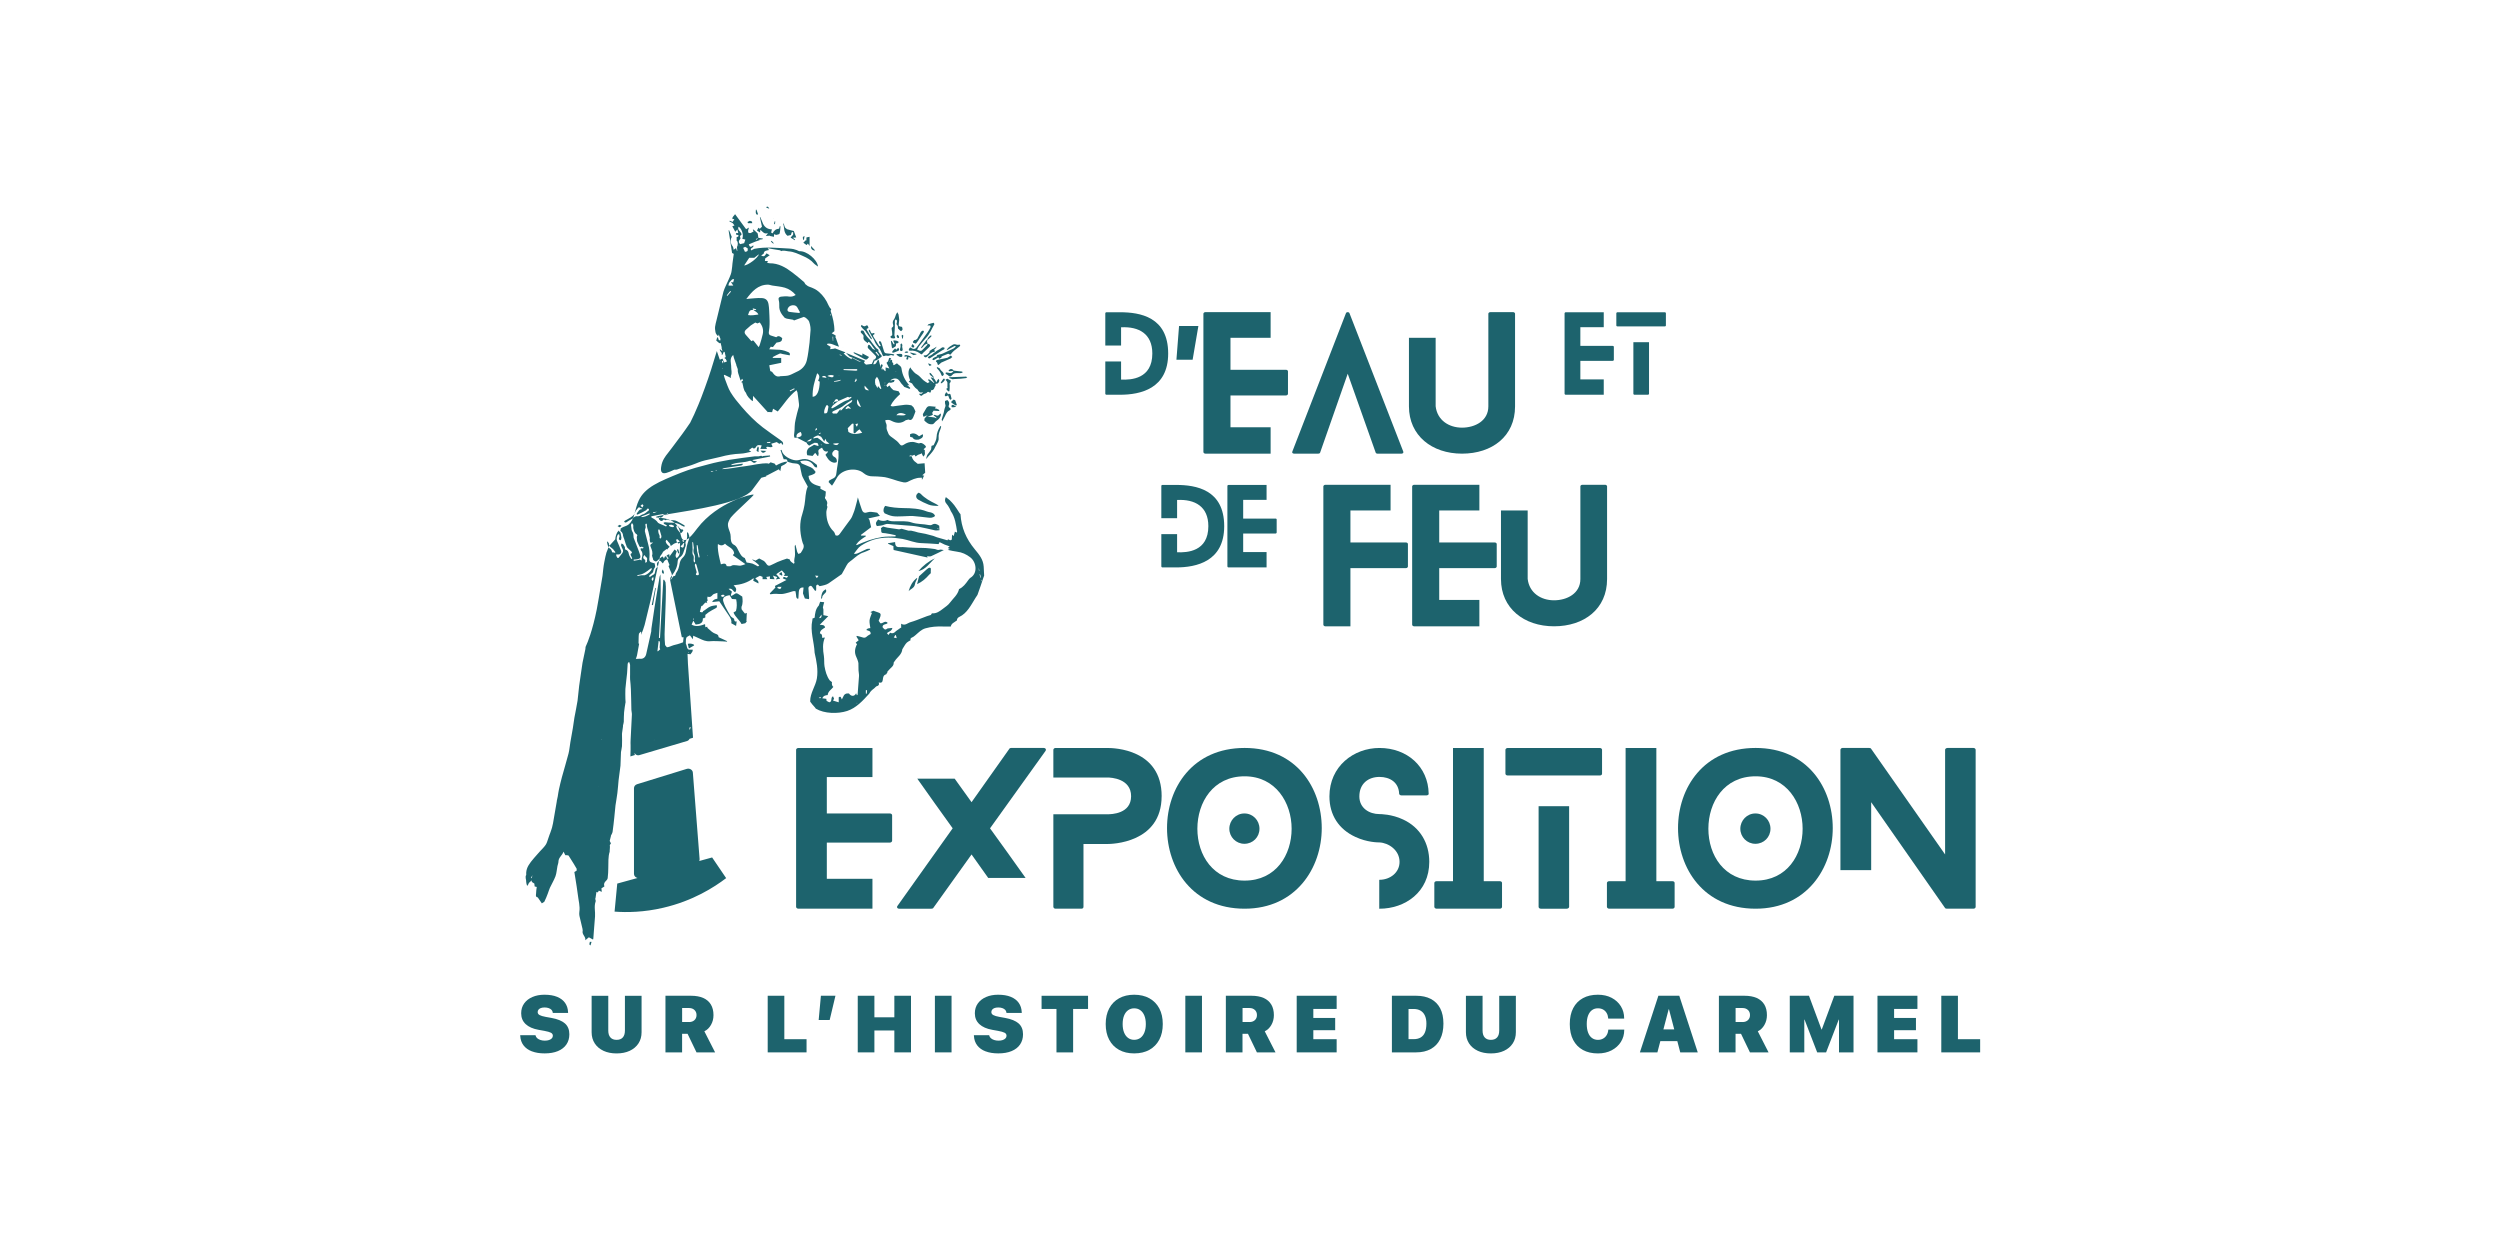
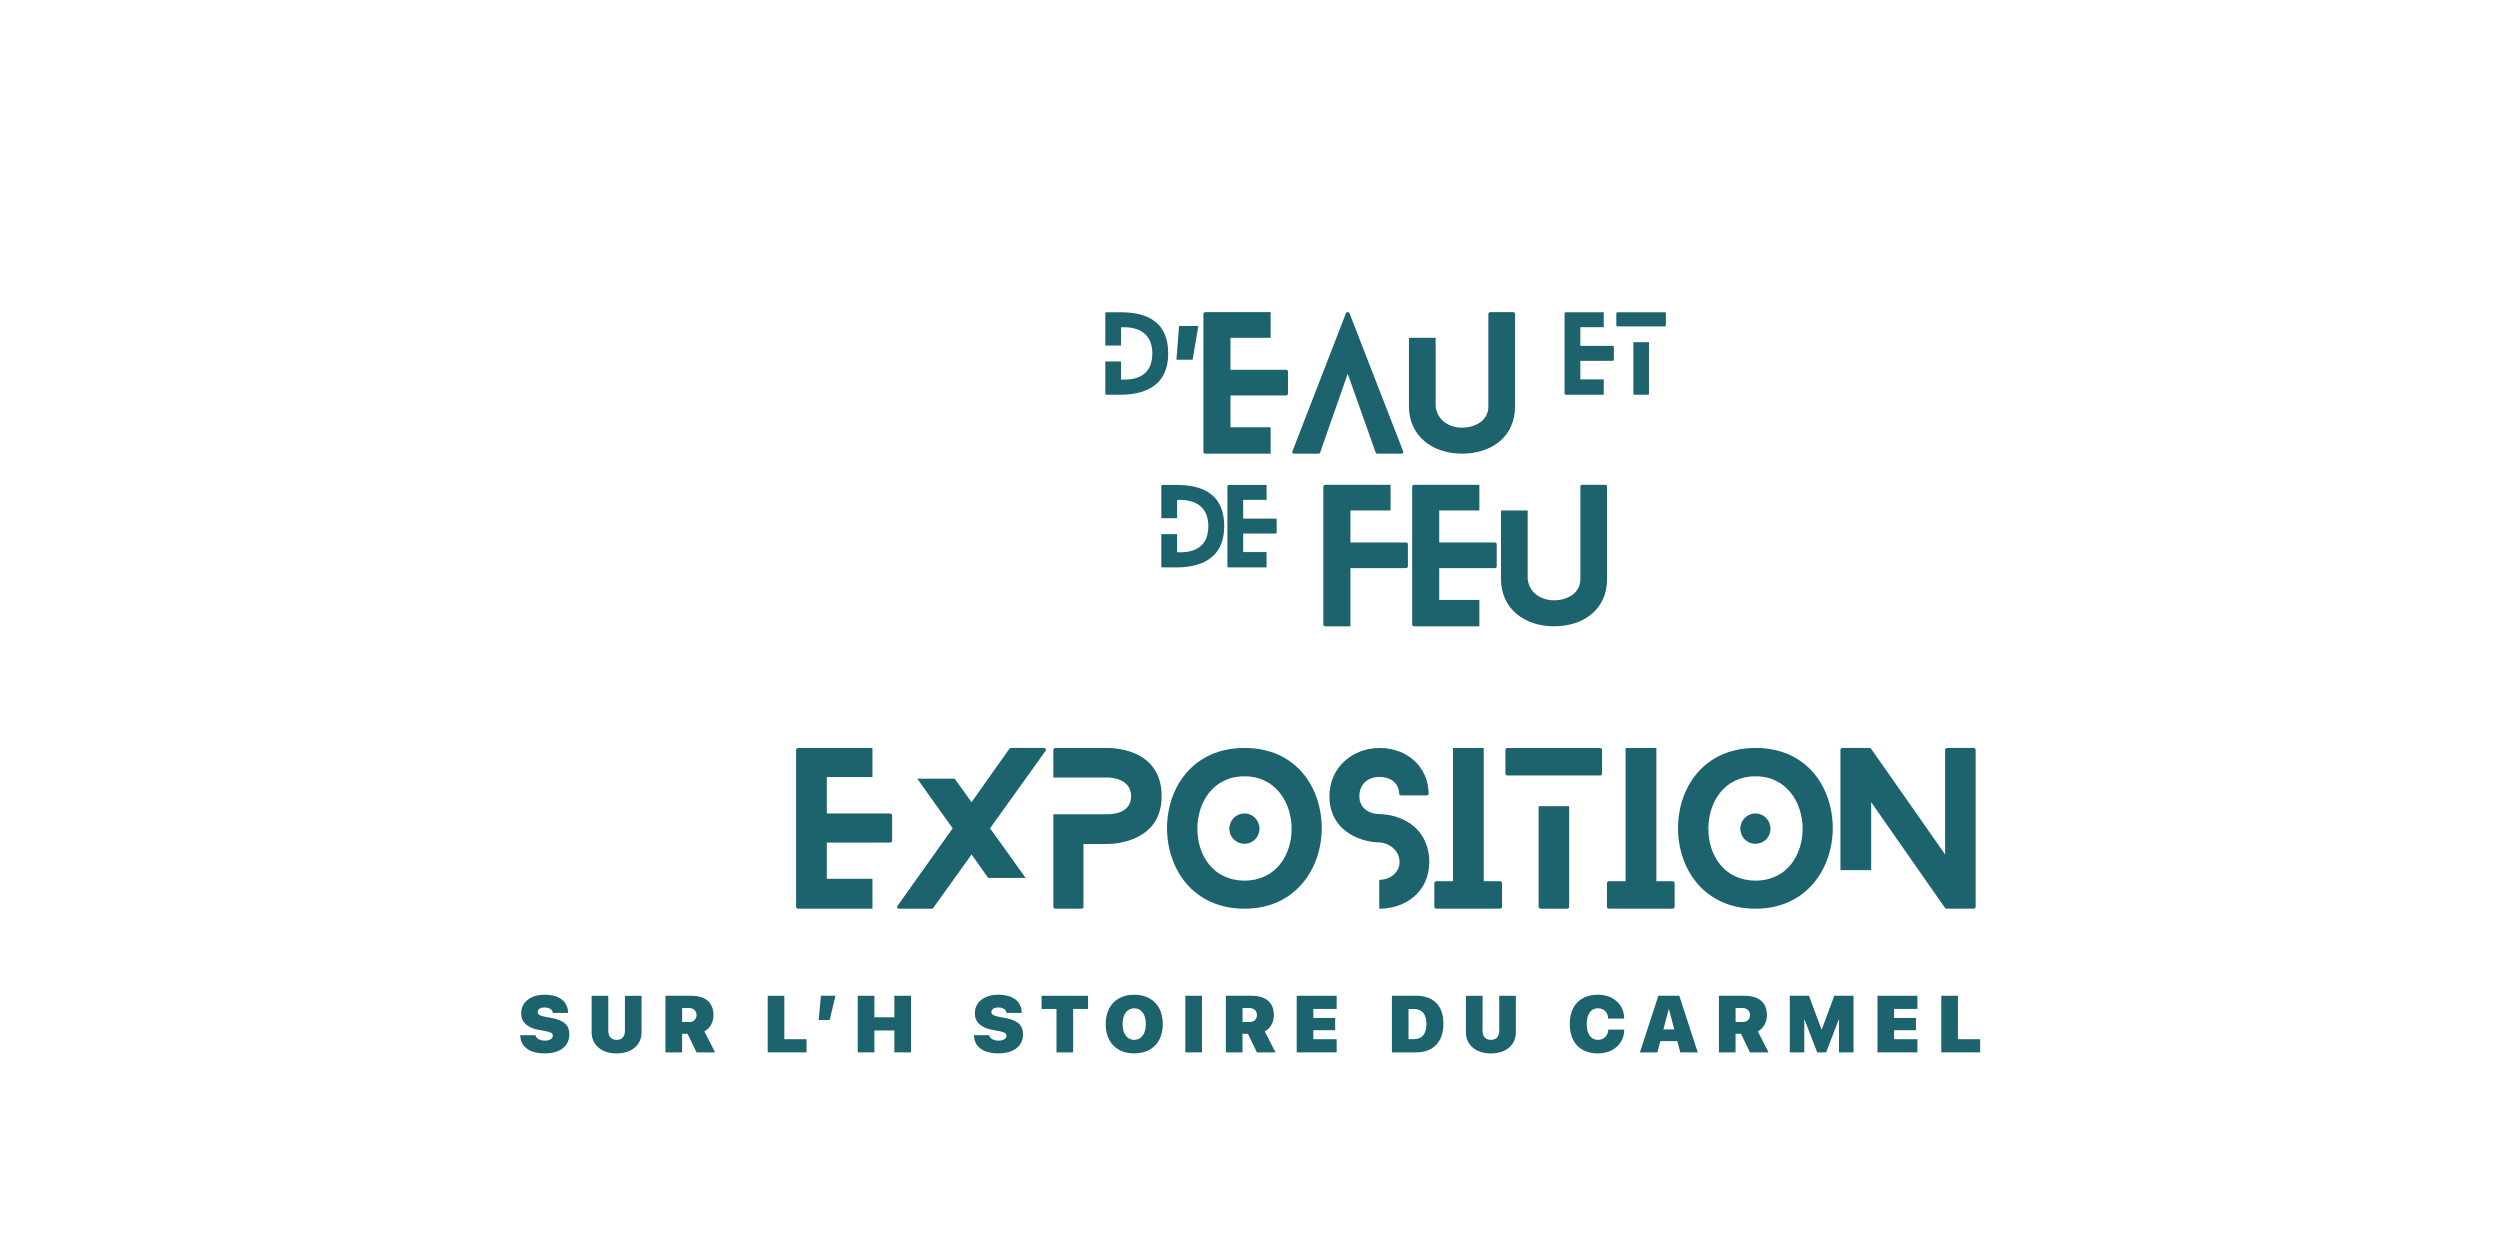
<svg xmlns="http://www.w3.org/2000/svg" id="Calque_1" version="1.1" viewBox="0 0 1000 500">
  <defs>
    <style>
      .st0 {
        fill: #1d636d;
      }
    </style>
  </defs>
  <g>
    <path class="st0" d="M348.98,363.48h-29.66c-.48,0-.88-.4-.88-.72v-62.85c0-.32.4-.72.88-.72h29.66v11.65h-18.25v14.55h25.24c.48,0,.88.32.88.72v10.21c0,.32-.4.72-.88.72h-25.24v14.47h18.25v11.98h0Z" />
    <path class="st0" d="M418.19,300.39l-22.18,30.94c4.74,6.51,9.48,13.18,14.23,19.85h-14.95l-6.67-9.4-15.35,21.46c-.08.16-.56.24-.72.24h-12.86c-.8,0-1.13-.64-.64-1.21l22.02-30.95c-4.74-6.51-9.4-13.18-14.15-19.85h14.95l6.75,9.4,15.19-21.46c.08-.16.56-.24.72-.24h12.86c.88,0,1.21.64.8,1.21h0Z" />
    <path class="st0" d="M464.65,318.47c0,18.89-20.18,19.13-21.7,19.13h-9.56v25.16c0,.32-.24.72-.8.72h-10.45c-.4,0-.8-.4-.8-.72v-37.05h21.62c1.61,0,9.48-.16,9.48-7.23s-8.04-7.48-9.48-7.48h-21.62v-11.09c0-.32.4-.72.8-.72h20.82c2.57,0,21.7.4,21.7,19.29h-.01Z" />
    <path class="st0" d="M497.84,363.48c-20.82,0-31.03-16.16-31.03-32.23s10.21-32.07,31.03-32.07,30.86,16.08,30.86,32.07-10.37,32.23-30.86,32.23h0ZM497.84,310.52c-12.62,0-18.89,10.45-18.89,20.98s6.27,20.74,18.89,20.74,18.81-10.37,18.81-20.74-6.35-20.98-18.81-20.98h0ZM497.76,337.52c-3.38,0-6.03-2.73-6.03-6.03s2.65-6.11,6.03-6.11,6.03,2.73,6.03,6.11-2.65,6.03-6.03,6.03Z" />
    <path class="st0" d="M571.71,344.76c0,12.06-9.65,18.73-19.93,18.73h-.08v-11.57h.08c4.26,0,8.04-2.89,8.04-7.15,0-4.74-4.42-7.64-8.04-7.8-.56,0-4.9,0-9.56-2.17-6.67-3.05-10.45-8.76-10.45-16.24,0-12.06,9.73-19.37,20.01-19.37,11.01,0,19.53,7.39,19.69,18.33.08.24-.32.64-.88.64h-10.05c-.48,0-.88-.4-.88-.64-.16-4.58-3.7-6.75-7.88-6.75-4.42,0-8.04,2.65-8.04,7.8,0,4.66,3.94,7.07,8.04,7.07.4,0,4.9,0,9.48,2.17,6.75,3.14,10.45,9.4,10.45,16.96h0Z" />
    <path class="st0" d="M600.81,353.2v9.56c0,.32-.32.72-.88.72h-25.32c-.48,0-.88-.4-.88-.72v-9.56c0-.4.4-.72.88-.72h6.59v-53.29h12.3v53.29h6.43c.56,0,.88.32.88.72Z" />
    <path class="st0" d="M602.17,309.47v-9.56c0-.32.4-.72.88-.72h36.89c.56,0,.88.4.88.72v9.56c0,.4-.32.72-.88.72h-36.89c-.48,0-.88-.32-.88-.72ZM627.65,322.49v40.27c0,.32-.4.72-.96.72h-10.37c-.56,0-.88-.4-.88-.72v-40.27h12.22,0Z" />
    <path class="st0" d="M669.85,353.2v9.56c0,.32-.32.72-.88.72h-25.32c-.48,0-.88-.4-.88-.72v-9.56c0-.4.4-.72.88-.72h6.59v-53.29h12.3v53.29h6.43c.56,0,.88.32.88.72Z" />
    <path class="st0" d="M702.24,363.48c-20.82,0-31.03-16.16-31.03-32.23s10.21-32.07,31.03-32.07,30.86,16.08,30.86,32.07-10.37,32.23-30.86,32.23ZM702.24,310.52c-12.62,0-18.89,10.45-18.89,20.98s6.27,20.74,18.89,20.74,18.81-10.37,18.81-20.74-6.35-20.98-18.81-20.98ZM702.16,337.52c-3.38,0-6.03-2.73-6.03-6.03s2.65-6.11,6.03-6.11,6.03,2.73,6.03,6.11-2.65,6.03-6.03,6.03Z" />
    <path class="st0" d="M790.26,299.91v62.85c0,.32-.32.72-.88.72h-10.61c-.16,0-.64-.08-.72-.24l-29.58-42.36v27.17h-12.3v-48.15c0-.32.4-.72.8-.72h10.69c.16,0,.64.08.72.24l29.66,42.36v-41.88c0-.32.4-.72.96-.72h10.37c.56,0,.88.4.88.72h.01Z" />
    <path class="st0" d="M212.77,420.55c-1.43-.54-2.54-1.34-3.34-2.38s-1.24-2.3-1.33-3.79l-.02-.3h6.12l.03.14c.09.41.31.76.66,1.07.35.3.78.54,1.3.71.52.17,1.1.26,1.73.26.67,0,1.24-.08,1.72-.25s.84-.4,1.11-.69c.26-.29.39-.63.39-1v-.02c0-.53-.26-.94-.77-1.21-.51-.27-1.4-.52-2.65-.75l-2.28-.41c-2.25-.4-3.97-1.16-5.17-2.28s-1.8-2.56-1.8-4.32v-.02c0-1.52.4-2.83,1.2-3.94.8-1.11,1.9-1.97,3.3-2.57,1.4-.61,3-.91,4.79-.91,2.02,0,3.72.28,5.1.85s2.44,1.37,3.17,2.41,1.13,2.27,1.19,3.68l.02.35h-6.12l-.02-.16c-.04-.42-.21-.78-.49-1.08-.29-.3-.67-.53-1.15-.7s-1.02-.25-1.62-.25-1.12.08-1.53.24-.72.38-.93.66c-.21.28-.31.59-.31.93v.02c0,.51.26.91.77,1.19.51.28,1.33.52,2.46.73l2.28.41c2.43.44,4.23,1.18,5.4,2.21,1.17,1.04,1.76,2.48,1.76,4.32v.02c0,1.56-.39,2.91-1.17,4.06s-1.91,2.03-3.38,2.65-3.26.93-5.34.93c-1.96,0-3.65-.27-5.08-.82h0Z" />
    <path class="st0" d="M241.39,420.32c-1.5-.7-2.66-1.68-3.49-2.95s-1.25-2.77-1.25-4.48v-14.58h6.66v13.92c0,1.19.28,2.11.86,2.75.57.64,1.39.96,2.47.96s1.92-.32,2.48-.96c.57-.64.85-1.55.85-2.75v-13.92h6.66v14.58c0,1.71-.41,3.19-1.24,4.47-.83,1.27-1.99,2.26-3.49,2.96-1.5.7-3.26,1.05-5.27,1.05s-3.73-.35-5.23-1.04h0Z" />
    <path class="st0" d="M266.19,398.3h10.2c1.95,0,3.59.3,4.92.89s2.35,1.47,3.04,2.62,1.04,2.56,1.04,4.24v.03c0,1.41-.33,2.71-1,3.88-.66,1.17-1.55,2.03-2.65,2.56l4.3,8.43h-7.44l-3.58-7.44h-2.18v7.44h-6.66v-22.65h0ZM275.62,408.82c.9,0,1.62-.26,2.17-.77.54-.51.82-1.18.82-2.01v-.03c0-.83-.28-1.5-.83-2.02s-1.27-.78-2.15-.78h-2.78v5.6h2.78-.01Z" />
    <path class="st0" d="M307.07,398.3h6.66v17.38h8.89v5.27h-15.54v-22.65h-.01Z" />
    <path class="st0" d="M328.37,398.3h5.81l-2.31,9.69h-4.4l.89-9.69h0Z" />
    <path class="st0" d="M343.1,398.3h6.66v8.62h7.98v-8.62h6.66v22.65h-6.66v-8.76h-7.98v8.76h-6.66v-22.65Z" />
-     <path class="st0" d="M373.96,398.3h6.66v22.65h-6.66v-22.65Z" />
    <path class="st0" d="M394.24,420.55c-1.43-.54-2.54-1.34-3.34-2.38s-1.24-2.3-1.33-3.79l-.02-.3h6.12l.03.14c.09.41.31.76.66,1.07.35.3.78.54,1.3.71.52.17,1.1.26,1.73.26.67,0,1.24-.08,1.72-.25s.84-.4,1.11-.69c.26-.29.39-.63.39-1v-.02c0-.53-.26-.94-.77-1.21-.51-.27-1.4-.52-2.65-.75l-2.28-.41c-2.25-.4-3.97-1.16-5.17-2.28s-1.8-2.56-1.8-4.32v-.02c0-1.52.4-2.83,1.2-3.94.8-1.11,1.9-1.97,3.3-2.57,1.4-.61,3-.91,4.79-.91,2.02,0,3.72.28,5.1.85s2.44,1.37,3.17,2.41,1.13,2.27,1.19,3.68l.02.35h-6.12l-.02-.16c-.04-.42-.21-.78-.49-1.08-.29-.3-.67-.53-1.15-.7-.48-.17-1.02-.25-1.62-.25s-1.12.08-1.53.24-.72.38-.93.66-.31.59-.31.93v.02c0,.51.26.91.77,1.19.51.28,1.33.52,2.46.73l2.28.41c2.43.44,4.23,1.18,5.4,2.21,1.17,1.04,1.76,2.48,1.76,4.32v.02c0,1.56-.39,2.91-1.17,4.06s-1.91,2.03-3.38,2.65-3.26.93-5.34.93c-1.96,0-3.65-.27-5.08-.82h0Z" />
    <path class="st0" d="M422.6,403.58h-5.97v-5.27h18.59v5.27h-5.97v17.38h-6.66v-17.38h.01Z" />
    <path class="st0" d="M447.62,419.94c-1.71-.95-3.02-2.3-3.95-4.06s-1.39-3.84-1.39-6.25v-.03c0-2.41.47-4.49,1.4-6.24s2.25-3.1,3.96-4.05c1.71-.95,3.72-1.42,6.04-1.42s4.37.48,6.08,1.43c1.71.95,3.03,2.3,3.96,4.05s1.39,3.83,1.39,6.23v.03c0,2.41-.46,4.49-1.39,6.24-.93,1.75-2.24,3.11-3.95,4.06-1.71.95-3.74,1.43-6.09,1.43s-4.35-.47-6.06-1.42h0ZM456.16,415.16c.69-.51,1.22-1.24,1.6-2.18s.57-2.06.57-3.34v-.03c0-1.3-.19-2.41-.57-3.35s-.92-1.66-1.62-2.17c-.7-.51-1.51-.76-2.46-.76s-1.73.25-2.43.75c-.7.5-1.24,1.22-1.62,2.16s-.57,2.06-.57,3.37v.03c0,1.3.19,2.42.57,3.36.38.94.92,1.67,1.61,2.17.69.51,1.5.76,2.43.76s1.79-.26,2.48-.77h0Z" />
    <path class="st0" d="M474.13,398.3h6.66v22.65h-6.66v-22.65Z" />
    <path class="st0" d="M490.35,398.3h10.2c1.95,0,3.59.3,4.92.89s2.35,1.47,3.04,2.62,1.04,2.56,1.04,4.24v.03c0,1.41-.33,2.71-1,3.88-.66,1.17-1.55,2.03-2.65,2.56l4.3,8.43h-7.44l-3.58-7.44h-2.18v7.44h-6.66v-22.65h0ZM499.79,408.82c.9,0,1.62-.26,2.17-.77.54-.51.82-1.18.82-2.01v-.03c0-.83-.28-1.5-.83-2.02s-1.27-.78-2.15-.78h-2.78v5.6h2.78-.01Z" />
    <path class="st0" d="M518.68,398.3h15.98v5.27h-9.33v3.61h8.74v4.9h-8.74v3.6h9.33v5.27h-15.98v-22.65h0Z" />
    <path class="st0" d="M556.76,398.3h9.69c2.29,0,4.25.42,5.88,1.27,1.63.85,2.87,2.1,3.74,3.75.86,1.65,1.3,3.69,1.3,6.11v.03c0,2.42-.43,4.48-1.3,6.2-.86,1.72-2.11,3.03-3.74,3.93-1.63.91-3.59,1.36-5.88,1.36h-9.69v-22.65h0ZM565.5,415.66c1.11,0,2.04-.23,2.79-.68s1.32-1.14,1.7-2.06c.38-.92.57-2.07.57-3.46v-.03c0-1.27-.2-2.33-.6-3.2-.4-.87-.98-1.53-1.74-1.97s-1.67-.67-2.72-.67h-2.09v12.07h2.09,0Z" />
    <path class="st0" d="M591.11,420.32c-1.5-.7-2.66-1.68-3.49-2.95s-1.25-2.77-1.25-4.48v-14.58h6.66v13.92c0,1.19.28,2.11.86,2.75.57.64,1.39.96,2.47.96s1.92-.32,2.48-.96c.57-.64.85-1.55.85-2.75v-13.92h6.66v14.58c0,1.71-.41,3.19-1.24,4.47-.83,1.27-1.99,2.26-3.49,2.96-1.5.7-3.26,1.05-5.27,1.05s-3.73-.35-5.23-1.04h0Z" />
    <path class="st0" d="M633.15,419.98c-1.68-.92-2.97-2.26-3.88-4-.91-1.75-1.36-3.87-1.36-6.36v-.02c0-2.49.46-4.61,1.37-6.35s2.21-3.07,3.89-3.99c1.68-.92,3.67-1.37,5.97-1.37,2.1,0,3.94.41,5.52,1.24,1.57.83,2.8,1.95,3.68,3.37.88,1.42,1.32,3.02,1.32,4.8v.14h-6.37l-.02-.19c-.06-.75-.26-1.43-.6-2.02-.34-.59-.81-1.06-1.4-1.4s-1.3-.51-2.13-.51c-.91,0-1.7.25-2.36.74s-1.18,1.2-1.54,2.14c-.36.93-.54,2.06-.54,3.39v.02c0,1.34.18,2.48.54,3.43.36.95.88,1.67,1.55,2.16s1.46.74,2.37.74c.76,0,1.44-.16,2.04-.49.6-.32,1.08-.78,1.44-1.37.37-.59.59-1.28.66-2.08l.02-.17h6.37v.17c0,1.77-.45,3.36-1.34,4.77s-2.13,2.53-3.71,3.36-3.41,1.24-5.49,1.24c-2.31,0-4.31-.46-5.99-1.38h0Z" />
    <path class="st0" d="M663.36,398.3h6.28v5.4h-2.17l-4.51,17.25h-7l7.39-22.65h0ZM661.99,411.76h11.08l1.38,4.69h-13.85l1.38-4.69h0ZM667.6,403.7v-5.4h4.11l7.39,22.65h-7l-4.51-17.25h.01Z" />
    <path class="st0" d="M687.57,398.3h10.2c1.95,0,3.59.3,4.92.89s2.35,1.47,3.04,2.62,1.04,2.56,1.04,4.24v.03c0,1.41-.33,2.71-1,3.88-.66,1.17-1.55,2.03-2.65,2.56l4.3,8.43h-7.44l-3.58-7.44h-2.18v7.44h-6.66v-22.65h.01ZM697.01,408.82c.9,0,1.62-.26,2.17-.77.54-.51.82-1.18.82-2.01v-.03c0-.83-.28-1.5-.83-2.02s-1.27-.78-2.15-.78h-2.78v5.6h2.78,0Z" />
    <path class="st0" d="M715.9,398.3h7.69l5.01,13.49h.11l5.01-13.49h7.69v22.65h-5.81v-13.12h-3.09l6.42-8.9-8.49,22.03h-3.56l-8.49-22.03,6.42,8.9h-3.09v13.12h-5.81v-22.65h0Z" />
    <path class="st0" d="M750.99,398.3h15.98v5.27h-9.33v3.61h8.74v4.9h-8.74v3.6h9.33v5.27h-15.98v-22.65h0Z" />
    <path class="st0" d="M776.51,398.3h6.66v17.38h8.89v5.27h-15.54v-22.65h-.01Z" />
  </g>
  <g>
    <path class="st0" d="M467.27,141.4c0,14.11-11.1,16.5-19.3,16.5h-5.4c-.25,0-.45-.21-.45-.37v-12.95h6.31v7.26c4,.17,12.5-.25,12.5-10.44,0-7.84-5.32-10.85-12.5-10.48v7.3h-6.31v-12.95c0-.16.21-.37.45-.37h5.4c8.04,0,19.3,1.86,19.3,16.5Z" />
    <path class="st0" d="M470.57,143.9l1.05-13.49h7.73l-2.3,13.49h-6.48Z" />
    <path class="st0" d="M508.25,181.46h-26.11c-.42,0-.78-.35-.78-.64v-55.33c0-.28.35-.64.78-.64h26.11v10.26h-16.06v12.81h22.22c.42,0,.78.28.78.64v8.98c0,.28-.35.64-.78.64h-22.22v12.73h16.06v10.54h0Z" />
    <path class="st0" d="M560.67,181.46h-9.76c-.21,0-.57-.14-.64-.42l-11.18-31.55-11.04,31.55c-.07.28-.42.42-.71.42h-9.69c-.64,0-.92-.42-.71-.85l21.44-55.33c.21-.57,1.2-.57,1.41,0l21.51,55.33c.21.42-.14.85-.64.85h.01Z" />
    <path class="st0" d="M606.02,125.5v37.07c0,11.96-9.2,18.89-21.22,18.89s-21.22-7.22-21.22-18.89v-27.45h10.68v27.38c.64,5.59,5.31,8.56,10.54,8.56s10.54-2.76,10.54-8.49v-37.07c0-.28.28-.64.78-.64h9.2c.35,0,.71.35.71.64h-.01Z" />
    <path class="st0" d="M641.5,157.9h-15.22c-.25,0-.45-.21-.45-.37v-32.25c0-.16.21-.37.45-.37h15.22v5.98h-9.36v7.47h12.95c.25,0,.45.16.45.37v5.24c0,.16-.21.37-.45.37h-12.95v7.42h9.36v6.15h0Z" />
    <path class="st0" d="M646.53,130.18v-4.91c0-.16.21-.37.45-.37h18.93c.29,0,.45.21.45.37v4.91c0,.21-.16.37-.45.37h-18.93c-.25,0-.45-.16-.45-.37ZM659.61,136.87v20.66c0,.17-.21.37-.49.37h-5.32c-.29,0-.45-.21-.45-.37v-20.66h6.27-.01Z" />
    <path class="st0" d="M489.68,210.47c0,14.11-11.1,16.5-19.3,16.5h-5.4c-.25,0-.45-.21-.45-.37v-12.95h6.31v7.26c4,.16,12.5-.25,12.5-10.44,0-7.84-5.32-10.85-12.5-10.48v7.3h-6.31v-12.95c0-.17.21-.37.45-.37h5.4c8.04,0,19.3,1.86,19.3,16.5h0Z" />
    <path class="st0" d="M506.63,226.97h-15.22c-.25,0-.45-.21-.45-.37v-32.25c0-.17.21-.37.45-.37h15.22v5.98h-9.36v7.47h12.95c.25,0,.45.17.45.37v5.24c0,.16-.21.37-.45.37h-12.95v7.42h9.36v6.15h0Z" />
    <path class="st0" d="M563.17,217.63v8.98c0,.28-.35.64-.78.64h-22.22v23.28h-10.05c-.42,0-.78-.35-.78-.64v-55.33c0-.28.35-.64.78-.64h26.11v10.26h-16.06v12.81h22.22c.42,0,.78.28.78.64h0Z" />
    <path class="st0" d="M591.75,250.53h-26.11c-.42,0-.78-.35-.78-.64v-55.33c0-.28.35-.64.78-.64h26.11v10.26h-16.06v12.81h22.22c.42,0,.78.28.78.64v8.98c0,.28-.35.64-.78.64h-22.22v12.73h16.06v10.54h0Z" />
    <path class="st0" d="M642.83,194.56v37.07c0,11.96-9.2,18.89-21.22,18.89s-21.22-7.22-21.22-18.89v-27.45h10.68v27.38c.64,5.59,5.31,8.56,10.54,8.56s10.54-2.76,10.54-8.49v-37.07c0-.28.28-.64.78-.64h9.2c.35,0,.71.35.71.64h-.01Z" />
  </g>
-   <path class="st0" d="M360.54,140.42c-.32,0-.64-.28-.56-.68.16-.64.4-1.23.16-1.87l.4-.56.4.6c.04.2-.04.4-.08.8.04.24.12.6.2.99.04.4-.12.72-.52.72h0ZM348.53,134.22c.52.84,1.07,1.59,1.43,2.58.4,1.07,1.35,1.91,1.99,2.9.44.72.76,1.51,1.07,2.31.16.44.44.56.83.36.44-.2.84-.12,1.31-.04.4.04.84-.24,1.27-.32l.6.16.36.08.32-.28-.2-.24c-.4-.12-.8-.16-1.15-.2-.64-.08-1.23-.12-1.87-.2-.52-.04-.76-.4-.91-.91-.32-1.11-.68-2.19-1.03-3.3l-.24-.48-.56-.24-.16.64.36.64.36.56-.24.28-.4-.12c-.32-.48-.6-.99-.92-1.47-.44-.68-.87-1.35-1.27-2.03-.2-.4-.56-.91.24-1.15l.12-.4-.52-.16c-.6.48-.8,0-1.03-.36l-.24-.64-.48-.4-.04.68.4.6c.2.4.4.76.6,1.15h0ZM357.56,141.02c.52-.2,1.04-.4,1.55-.6l.4-.2.16-.56-.4-.56-.36.36c-.2.36-.4.6-.68.08l-.2-.16c-.4.4-.8.72-1.11,1.15l.08.6.56-.12h0ZM357.52,135.37c.56-.04.64-.2.4-.76l-.16-.52c.04-.95.12-1.95.16-2.94.04-.52.04-1.07.04-1.63,0-.44-.04-.87,0-1.27l.32-.52.48.44v.76c-.32.56-.12.96.24,1.31.36.44-.12,1.11.48,1.43l.52.52.44.28.56-.56c.04-.36-.04-.8-.2-1.15l-.76-.16c-.4-.04-.6-.24-.56-.68.08-.64.12-1.27.2-2.03-.08-.64-.12-1.35-.28-2.11l-.48-.91-.52.91c-.28.6-.36,1.35-.75,1.87-.52.68-.68,1.31-.44,2.11.16.44.16.88-.28,1.15-.36.24-.32.52-.24.91.16.6.16,1.27.2,1.91.04.32-.04.52-.4.6l-.4.44.52.52.91.08h0ZM360.94,142.33c0-.36-.04-.72-.48-.76l-.84-.04v.04l-.84.04-.2.32c.6.24.99.91,1.79.84.28,0,.56-.04.56-.44h.01ZM361.3,134.18l-.48-.28-.16.44.2.99.16.16.12-.04c.04-.44.16-.84.16-1.27h0ZM380.67,162.06l-.08.76.52.12.91-.12.44-.16c-.52-.32-.84-.56-1.23-.76l-.56.16ZM354.06,202.35c-.52.72-.8,1.47-.6,2.35l.4.64c1.04.44,2.07.92,3.18,1.11,1.23.2,2.55.12,3.86.08,1.43,0,2.86-.2,4.3-.12,2.03.12,4.02.44,6.04.64.96.12,1.91.16,2.79-.68-.32-.91-1.04-1.23-1.83-1.43-.52-.12-.99-.16-1.47-.36-2.98-1.19-6.2-1.31-9.31-1.35-2.51-.04-4.93-.24-7.36-.88h0ZM376.81,168.54l.36-.52.2-.4c.8-1.23,1.03-2.86,2.58-3.54.4-.2.4-.72,0-.91-.71-.32-.52-.8-.32-1.31l.04-.48c.04-.48-.36-1.15-.76-1.35l-.91.36c0,.48-.04.99.12,1.39.16.48.08.84-.12,1.23-.16.36-.24.76-.32,1.11l-.16.88c-.28.99-.6,1.95-.88,2.9l.12.04v.28l.04.32h.01ZM371.28,201.79c1.23.52,2.58.56,4.18.56l-.52-.44-.72-.4c-2.15-1.07-4.3-2.19-5.97-4.02l-.44-.24-.28-.2c-1.31.64-1.43,2.11-.2,2.82,1.27.72,2.58,1.39,3.94,1.91h.01ZM354.9,207.96c1.15.64,2.39.56,3.66.56,1.99.04,4.14-.2,5.97.44,2.35.8,4.73.56,7.04,1.07.4.08.87.08,1.19-.12,1.11-.72,2.03-.28,2.94.4,0,.52.04,1.03.08,1.79-.6,0-1.23.16-1.79.04-2.23-.48-4.45-1.07-6.72-1.47-1.67-.32-3.38-.4-5.05-.52-2.31-.2-4.57-.36-6.88-.56-.64-.08-1.15.08-1.79.32-.84.4-1.87.36-2.79.52-.91-1.35.04-1.95.52-2.66.87.68,2.78.79,3.62.2h0ZM374.94,211.38l.4.36.12-.16-.4-.32-.12.12h0ZM379.95,150.88l-.32.12.16.28c.48.16,1,.32,1.47.48l.04-.12c.99-.08,2.03-.12,3.02-.16.71-.08,1.39-.12,2.11-.24l.48-.36-.52-.24c-1.71.04-3.46.12-5.17.2-.44,0-.84.04-1.27.04h0ZM359.11,135.25l.48-.08-.04-.64-.12-.24-.56-.4-.24.56.08.04v.24l.4.52ZM376.14,147.86c-.08-.68-.75-.64-1.07-.99l-.32.04v.32l.32.4c.64.68,1.15,1.35,1.43,2.23.12.32.24.68.64.48l.4-.52c-.08-.72-.48-1.07-.91-1.43l-.48-.52h0ZM363.13,141.06l.2-.24-.28-.2-.44-.04-.28.04-.52.28.52.28.79-.12h0ZM382.1,160.11l-.64-.28-.88.76c-.28.44.2.6.48.8.4.32.87.6,1.31.84l.36-.24c-.2-.64-.4-1.27-.64-1.87h.01ZM362.77,142.57v.32l-.2.32-.04.52.6.12.2-.36c-.28-.68.12-.64.48-.56l.48.2.36.04-.16-.36c-.56-.52-1.31-.68-2.03-.8l-.64.12v.6l.56-.16h.4,0ZM380.35,152.27c-.44-.28-.91-.52-1.43-.8l-.72.44.48.52.28.56c.04.56,0,1.15,0,1.71,0,.28.32.72-.36.64l.04.48.68.72.44-.04c.08-.76.16-1.51.12-2.27-.04-.48-.2-.91.28-1.31l.2-.64h-.01ZM371.28,145.47l.44.84.76-.12.04-.36c-.36-.16-.72-.32-1.11-.48l-.12.12h-.01ZM380.35,139.19c.52-.28,1-.56,1.47-.8l.52.12-.24.36-.72.56c-1.55.72-3.06,1.43-4.57,2.11-.72.2-1.39.32-2.15.52l.28.36c-.56.28-1.15.52-1.71.84l-.32.6.56.2.87-.48.99-.64.44.56.84-.56.04-.36.72-.32c.64-.24,1.23-.52,1.87-.76l.4.12c.36.4.56.28.84-.12.32-.44.71-.84,1.11-1.19.76-.64,1.59-1.19,2.35-1.83l.16-.44-.32-.2c-.68.2-1.27.04-1.87-.16l-.64.12c-.91.52-1.83,1.04-2.47,1.91l-.08.28.28-.04c.44-.24.91-.48,1.35-.76h0ZM346.19,132.47l.28.44c.64.87,1.23,1.75,1.87,2.63l.36.2v-.44l-.48-.8c-.48-.84-.95-1.67-1.47-2.51-.12-.24-.2-.48.16-.56.72-.12.4-.56.28-.91-.16-.48-.52-.44-.8-.24-.52.4-.92.24-1.35-.04l-.44-.28-.24.56.71.87c.36.36.76.72,1.11,1.07h.01ZM379.6,147.98l-.2.4.4.12c.56-.04,1.11-.12,1.63-.16-.52.87-1.07,1.07-2.03.76l-.87-.12-.36.2.2.4.64.4c.84.76,1.23.8,1.95-.04.4-.52.95-.64,1.55-.68.56-.04,1.11,0,1.67,0l.72-.16.16-.28-.24-.2c-1.11-.12-2.19-.24-3.3-.36-.56-.76-1.27-.84-1.91-.28h-.01ZM371.88,149.13l-.08.44.36.52c.4.36.83.64,1.23.95l.16.04.08-.12c-.44-.56-.88-1.11-1.31-1.67l-.44-.16ZM380.63,159.47c-.16-.64-.28-1.19-.44-1.75l-.56-.24c-.48.48-.56.08-.71-.28l-.44-.32c-.2.4-.6.84-.56,1.23.08.6.6.4.95.2.36-.2.48-.08.56.28.08.4.28.76.44,1.07l.44.28.32-.48h0ZM373.95,140.94l-.64.32.04.16c-.56.44-1.19.84-1.87,1.11l-.36.56.56.32c.4-.2.76-.36,1.07-.6,1.19-.76,2.35-1.55,3.54-2.31.36-.28.8-.48,1.19-.68.4-.2.4-.52.2-.84l-.8-.04-1,.72c-.44.28-1.03.48-1.39.84l-.56.44h.02ZM377.93,151.88c0-.36-.36-.6-.6-.32-.4.48-.72.99-1.04,1.51l.08.28c.48,0,1.59-1.07,1.55-1.47h.01ZM380.91,142.81l-.56-.6-.48.32-.87.56c-1.03.28-2.11.44-3.14.68-.44.12-.91.2-1.31.36l-.2.48c.48.24.6.64.68,1.11l.28.32.32-.24.88-.76c1.23-.56,2.46-1.07,3.7-1.63l.72-.6h-.02ZM372.79,139.67l-.16.2c-.36.24-.76.44-1.15.72h.56c-.64.72-1.11,1.67-2.35,1.55l-.24.08.12.32c.52.56.83.52,1.39,0,.84-.76,1.51-1.71,2.74-1.83l.28-.2-.32-.6c.4-.32.76-.72,1.04-1.27-.48.28-.92.56-1.35.84l-.56.2h0ZM369.1,173.67c-.44.28-.91.52-1.47.84-.99-.84-2.11-1.63-3.62-.8,0,.24.04.64.04,1.03.36.08.68.16.96.24.56.99,1.47.99,2.43.84l-.04.04.12.04-.08-.04.76-.36c.87-.4,1.19-.95.91-1.83h-.01ZM363.45,152.75l.6-.64c-.87-2.07-.91-4.02.12-5.17l.32.64c.72.87,1.35,1.71,2.43,2.27.91.52,1.55,1.47,2.39,2.19.52.48,1.15.8,1.75,1.19l.8-.44-.4-.4-.28-.64.75.12c.56.44,1.11.87,1.67,1.35l.16-.04c-.56-.84-1.03-1.47-1.47-2.15.95-.16,1.71.52,2.23,1.95l.44-.92.44-.52.32.56c-.04.72-.36,1.11-.87,1.39l-.36.04v-.28l-.36.48c.24.28.16.52-.2.99l-.16.4c-.19.66-.64.99-1.35.99l-.08.52c-.08.4-.28.56-.64.28-.36-.24-.6-.28-.91.12-.24.32-.76.4-1.15.56l-.52.32c-.52.52-.64.56-1.19.08l-.36-.48h.6l.52-.04.56-.56-.99.12c-.4,0-.99-.64-1.15-1.11l-.99-.8c-.52-.56-.96-1.11-1.31-1.75l-.16-.08c-.36-.16-.72-.36-1.15-.56l-.05.02ZM372.24,153.19l.16.28h.12l-.28-.28ZM372.24,155.97l.12.08.08-.2-.2.12h0ZM372.6,169.7c.4.08.79-.08,1.15-.52.32-.36.64-.76,1.03-.99.76-.48,1.23-1.11,1.51-1.91l.12-.91-.68.44c-.36.56-.84.52-1.35.32l-.44-.2-.56.12.36.32.8.6v.4c-.99-.8-2.47-.24-3.62-1.03l.16-.08.04.08.36.12c.4-.08.83-.16,1.23-.32l.52-.4-.4-.52.6-.95c.64.04,1.27.08,1.91.12h.44l-.2-.48-.84-.4-.79-.16.4-.64c-.84-.08-1.55-.2-2.31-.24-.68-.08-1.15.2-1.51.8-.32.56-.68,1.11-.99,1.71l-.08.12-.32.56.16.99.8-.12.28-.32.4.08c-.4.44-.68.76-1.03,1.19l.04.04-.04.72c.76.68,1.51,1.51,2.86,1.47h0ZM366.63,141.69l-.12-.12c-.76-.2-1.51-.4-2.27-.56l-.16.08.04.16c.48.28.91.56,1.27.8.48-.08.76-.16,1.07-.24l.16-.12h0ZM364,140.26c1.43-.12,2.74.2,3.94,1.07.72.6.75.56,1.31-.2l.28-.24c.72-.68,1.43-1.39,2.15-2.03.56-.52.52-.95-.16-1.27l-.44-.08-.28.56c-.68.76-1.39,1.47-2.15,2.19l-.68.08-.48-.24c-.8.04-.6-.36-.36-.8l.4-.68c.91-1.15,1.83-2.31,2.82-3.38,1.55-1.59,2.31-3.7,3.42-5.57l-.28-.56c-.76.12-1.47.4-2.19.64l-.32.52.48-.12.64.04.16.6c-.32.72-.72,1.39-1.15,2.03-1.03,1.47-2.15,2.98-3.22,4.46-.48.64-.96,1.27-1.43,1.91-.44.48-1.27.52-1.75.12-.56-.48-.79-.4-1.11.32-.2.44-.08.64.4.64h0ZM366.27,137.44l.2-.12.76-.99c.52-.76.99-1.47,1.47-2.23.28-.4.6-.8.8-1.23.2-.36-.08-.68-.48-.6l-.6.4c-.52.91-.99,1.87-1.51,2.82l-.56.44-.64.08-.56.68.08.36c.28.16.6.24,1.03.4h.01ZM372.52,134.61l.04-.44-.44.08c-.44.44-.99.8-1.11,1.51l-.48.4c-.6.79-1.19,1.55-1.75,2.35-.2.24-.48.44-.24.8l.56-.48c.52-.68,1.03-1.31,1.99-1.35-.24-.52-.52-1.07.04-1.59.48-.44.95-.84,1.39-1.27h0ZM365.48,139.03l.28-.6-.76-.84-.44.8c-.08.32.4.68.91.64h.01ZM376.45,170.69l-.08-.32-.28.16c-.83,1.31-1.43,2.79-1.47,4.3-.04,1.19-.64,2.07-1.07,3.06-.2.52-.95.08-.99.72-.08.44,0,.95-.2,1.31-.36.64-.87,1.23-1.31,1.83l-.28.56c-.12.36-.24.76-.32,1.11.56.04.44-.6.79-.76l.12-.12c1.11-1.19,2.23-2.43,2.86-3.98l.48-.87c.4-.8.88-1.63.76-2.51-.12-1.19.2-2.27.64-3.3.16-.36.24-.76.36-1.19h-.01ZM357.4,137.64c-.24-.36-.4-.72-.64-1.11l-.2-.24-.2.2c.16.91.28,1.71.4,2.55l.4.32c.28-.6,1.31-.48,1.23-1.43,0-.28,0-.8.64-.6l.52-.52-.64-.44c-.36-.12-.75-.16-1.11-.2l-.52.08.16.4.36.8-.12.32-.28-.12h0ZM271.53,221.48l.16-.48c-.12-.36-.24-.76-.36-1.15l-.4-.2-.12.4c.12.36.24.72.4,1.07l.32.36h0ZM266.24,206.09c.36-.08.68-.16.99-.28l.06-.15c-.38.06-.75.13-1.09.19h0l.04.24h0ZM264.37,208.4l.6-.08c.28-.48.56-.72,1.07-.28l.24.04c.52-.52.99,0,1.47,0h.39c-1.7-.76-3.51-.91-4.65-1.01l.11.69.76.64h0ZM273.6,210.66l.36-.2-.24-.36c-.99-.56-1.99-1.15-3.02-1.67-.36-.2-.8-.28-1.23-.32-.43-.03-.87-.04-1.32-.04.6.27,1.19.62,1.73,1.07,1.02.14,1.96.48,2.85,1.12l.87.4ZM272.64,213.13l.68-.91-.16-.44c-.8.2-1.11-.44-1.59-.8l-.4-.6-.2-.04c.65.95.97,1.96,1.2,2.86.01.02.02.03.03.04l.44-.12h0ZM268.07,231.7l.08.12s.05,0,.08-.02c.45-.53.62-1.07.59-1.64-.37.44-.78.91-.75,1.54h0ZM275.31,213.21l-.44-.36-.08.48c.11.86.12,1.7-.12,2.51.26-.12.53-.29.79-.5l.12.06-.03-.14c.06-.05.12-.1.18-.15.04-.66-.2-1.28-.43-1.9h0ZM260.71,241.97l.48.08,1.15-6.84-.24-.04-1.39,6.8h0ZM264.77,224.98c.32.48.4.48.64-.04.24-.52.56-.84,1.11-1.07.14-.06.27-.14.39-.22-.16-.39-.31-.78-.47-1.17l.32-.16c.17.34.37.65.54.99.07-.08.13-.16.19-.24l-.05-.31.19.06c.08-.17.14-.35.17-.54l-.12-.6-.6.24-.76.6c-.36.08-.64.2-.56.64l-.2.28-.16-.28c-.24-.6-.32-.68-.8-.32-.26.17-.49.36-.71.56-.08.34-.15.69-.23,1.03.4-.22.56-.12,1.09.56h.02ZM265.09,227.77l-.32.72v.36l.16.4.48.32.16-.56-.16-.6-.32-.64ZM262.38,206.85c0,.14.43.17,1.12.23v-.03c.07-.24.35-.48.55-.04l.36-.04c.56-.04.76-.56,1.03-.91v-.07c-1.9.35-3.06.63-3.06.86h0ZM373.95,223.35c-2.58,1.19-4.77,2.94-6.6,5.09,3.02-.64,4.5-3.26,6.6-5.09ZM311.54,229.6c.48.24.84.44,1.15.64l.28-.2c-.12-.4-.2-.76-.36-1.27-.4.32-.64.52-1.07.84h0ZM375.78,219.93c-.76.24-1.27-.24-1.87-.32-1.19-.16-2.39-.32-3.58-.4-1.19-.08-2.39-.04-3.62-.08-1-.04-2.03-.04-3.06-.12-1.15-.04-2.31-.24-3.46-.16-1.55.08-2.11-.28-2.15-2.03-.95.16-1.91.32-2.86.48l.04.2c.72.32,1.43.64,2.15.95v.87l.08.68c4.65,1.03,9.15,2.03,13.6,3.02l-.24-.52c.6,0,1.23.16,1.67-.04,1.75-.76,3.46-1.67,5.05-2.43-.48-.04-1.19-.32-1.75-.12v.02ZM275.11,257.52c.12.64.28,1.19.44,1.87.76-.44,1.43-.84,2.11-1.23l-.12-.32c-.71-.36-1.51-.52-2.43-.32h0ZM382.76,248.18c-.1.05-.2.11-.3.19-.76.64-1.87.91-2.15,2.23-1.11,0-2.19.04-3.26,0-2.31-.08-4.57.08-6.84.72-1.71.48-2.74,1.67-3.98,2.71-.44.36-.87.76-1.39.95-.52.24-.83.52-.6,1.11-.52.32-1.03.52-1.47.92-.36.32-.64.76-.92,1.19-.24.36-.44.72-.68,1.11l-.24.4c-.2,2.11-1.99,3.14-3.02,4.69l-.44.64c.12,1.39-1.07,1.95-1.79,2.82l-.76.84.1.12c-.22.31-.41.64-.59.98,0-.02-.02-.04-.02-.06-1.11.32-1.19,1.31-1.27,2.07-.12,1.03-.48,1.47-1.67,1.19.29.69.1,1-.31,1.31-.33.05-.65.21-.95.5-.18.17-.35.35-.53.53-.81.59-1.55,1.24-1.95,2.05-.02.03-.03.06-.05.09-2.56,2.81-5.18,5.71-8.8,6.9-3.7,1.21-9.14,1.13-12.56-.93-.1-.17-.19-.33-.31-.45-.69-.73-1.33-1.48-1.91-2.31,0-.09-.02-.17-.02-.26-.05-3.19,2.18-5.99,2.68-9.09.55-3.46-.15-6.87-.91-10.24-.17-4.36-1.9-8.69-.91-13.01.06-.24.06-.47.04-.68.09-.03.19-.06.28-.09l.6-.24c.16-1.75.36-3.54,1.71-4.93l-.04.04c.2-.52.36-.99.52-1.47.52.04,1.03.08,1.63.16-.2.76-.4,1.39-.52,2.07l.2.84v2.27c.52.08,1.07.2,1.95.4-1.19,1.23-2.23,2.27-3.42,3.46,1.03.08,1.91-.04,2.15,1.07-.91.6-2.03,1.07-2.07,2.39.95.2.88.95.88,1.75.36-.04.76-.08,1.11-.12-1.04,2.43-.8,4.89-.4,7.4.2,1.35.04,2.75.24,4.06.36,2.03.87,4.02,2.11,5.69l.88.68c-.13.93.05,1.56.56,1.91-.76,1.07-2.15,1.75-2.27,3.26-.84.12-1.67.2-2.15,1.31.56.08.99.12,1.59.2l.12.84c.36.16.71.36,1.07.56,1.39-.24.36-1.99,1.51-2.39.12.28.24.56.4.95l-.4.76c.75.24,1.43.44,2.27.68v-1.99c.95-.68.91.32,1.27.84.2-.4.36-.68.48-.99.4-1.09,1.18-1.55,2.35-1.39.87,1.27,2.23,1.27,2.86-.08l.32.8.28-.24c.2-2.47.4-4.93.56-7.44.04-.76-.16-1.51-.2-2.27-.04-.99-.04-1.95-.04-2.94l-.16-.68c-.2-.6-.4-1.19-.68-1.75-.84-1.75-.6-3.42.28-5.09l-.52-.64c.44-.32.84-.68,1.19-.96-.32-.48-.6-.99-.91-1.47l.16-.28c.75.2,1.51.32,2.27.6.64.24,1.15.2,1.71-.32.44-.44,1.07-.72,1.55-1.03.12-1.39-1.04-1.23-1.71-1.59.16-.48.69-.73,1.59-.76-.12-1.03-.4-2.07-.32-3.1.12-.99.6-1.95.96-2.98l-.64-.32c.44-.2.87-.4,1.19-.56.68.24,1.31.48,1.95.68.91.28,1.15.68.87,1.63-.16.56-.44,1.07-.68,1.71l.68.99c1.03.24,1.87-1.35,2.94-.12-.52.76-2.11.28-2.07,1.71.91,1.11,1.11,1.15,2.03.48.64-.08,1.23-.12,1.91-.2-.24,1.31-1.39,1.39-2.19,2.07l.6.76c.24-.36.44-.64.68-.92.99.52,1.71.08,2.35-.64l.8-.56c.36-.28.76-.56,1.11-.8l.16.12v-1.71c1.55.99,2.58-.32,3.82-.64.8-.2,1.59-.52,2.39-.8,1.39-.52,2.75-1.07,4.14-1.59.48-.16.95-.28,1.55-.48l.4-.64c1.83.16,3.14-.84,4.42-1.83.99-.76,2.11-1.47,2.82-2.47,1.27-1.71,3.1-3.1,3.62-5.41,1.63-.72,2.63-2.11,3.66-3.54.24-.36.52-.72.87-.95,3.02-1.79,2.47-6.28-.08-8.23-1.55-1.19-3.26-1.99-5.25-2.23-1.23-.16-2.43-.44-3.74-.72l.84-.4-.8-.36c.2-.16.4-.32.76-.64-.8-.28-1.43-.48-2.03-.72-.68-.32-1.31-.68-2.03-.99l-.4.8c-2.31-.12-4.57-.36-6.84-.4-2.63-.04-5.01-1.19-7.56-1.67-3.82-.64-7.68-.84-11.41.24-1.83.56-3.66,1.43-5.29,2.51-1.07.72-1.79,1.99-2.78,3.18.99.2,1.63-.24,2.27-.52.96-.4,1.87-.95,2.86-1.35.4-.16.87-.12,1.31-.12l.08.32c-.84.36-1.63.8-2.5,1.07-1.91.56-3.26,1.87-4.73,3.06-.52.44-1.15.8-1.63,1.31-.44.56-.76,1.23-1.11,1.87-.44.76-.88,1.51-1.39,2.51-1.59,1.11-3.42,2.43-5.29,3.7-.48.32-1.03.52-1.59.68-.6.2-1.23.28-1.99.44l-.68-.64c-.64.08-.76.44-.68,1.03.08.44-.04.91-.04,1.35l-.4.12c-.28-.4-.6-.8-.87-1.19-.32-.4-.52-1.03-1.23-.72-.64.28-.6.88-.52,1.43.08,1.11.16,2.19.24,3.3l-.08.52c-.56-.12-1.07-.2-1.63-.28-.24-.6-.52-1.31-.76-2.03.08-.75.16-1.55.24-2.35-1.39-.16-1.83.72-1.91,1.75-.04.87-.08,1.75-.16,2.58l-.16.2c-.72-.2-.72-.8-.76-1.39-.04-.56-.16-1.11-.28-1.71h-.8c-.64.16-1.23.4-1.83.56-.91.24-1.79.52-2.71.6-.8.08-1.59-.04-2.39-.08l-.72.04v-.04c-.52.08-1.03.12-1.59.2l-.2-.36c.72-.72,1.39-1.43,2.23-2.31,0-.04-.08-.32-.16-.68,1.47-.75,2.94-1.51,4.61-2.39-.64-.28-1.03-.44-1.47-.64.16-.64.56-.68,1.03-.4.48.28.8.2,1.04-.56h-1.67l.48-.8c-.44-.48-.83-.91-1.27-1.43-.72.48-1.43.95-2.23,1.51.52.6,1,1.07,1.59,1.79-.68.12-1.11.2-1.75.32.24-.4.4-.64.56-.95-.56-.2-1.07-.36-1.75-.6.24.48.4.88.68,1.47-.68-.04-1.27-.08-1.91-.12.04-.4.08-.68.08-1.03-.52.08-.95.16-1.51.24l.44.91h-1.91v-.95c-.4-.16-.76-.32-1.07-.44-.64.36-1.19.68-1.83,1,.44.72,1.47.87,1.23,2.07-.76-.4-1.43-.72-2.07-1.07l.2-.76-.12-.24c-2.35,1.79-5.01,2.55-7.92,2.82,1.15,1.15,1.27,1.67.68,2.78-.95-.24-1.15-1.83-2.7-1.35.52.44.95.76,1.35,1.11-.16.4-.32.95-.48,1.47l.28.24c.4-.24.87-.44,1.23-.72.52-.48.99-.4,1.51-.04.44.32.91.6,1.59,1.03.16,1.23.32,2.7-.32,4.14l.04.91c.4.6.87,1.15,1.35,1.75l.75-.28c-.04,1.11-.12,2.19-.16,3.3l.2.04-.64.79c-.56.12-1.04.24-1.51.32-.84-1.67-2.51-2.78-3.22-4.61.4-.24.68-.4.99-.6.44-1.55.4-3.1.08-4.69-.48-.04-.99-.08-1.67-.12-.24-.36-.56-.91-.95-1.51-.4.08-.84.12-1.27.28-1.11.36-1.55,1.07-1.27,2.15.2.72.48,1.43.8,2.11.64,1.23,1.27,2.47,2.03,3.66.32.52.92.84,1.47,1.19.2.48-.04,1.39,1.07,1.07-.08.6-.16,1.15-.24,1.83-.72-.4-1.31-.72-1.91-1.07.2-1.07-.24-1.95-.8-2.82-1.35-1.95-2.66-3.94-4.02-5.97-.91.12-1.83.2-2.86.32.4-.95,1.15-1.19,2.11-1.35v-2.35c-.8.32-1.51.4-1.83.76-.56.64-1.03,1.15-2.11.76-.04.48-.2.87-.04,1.11.2.44.04.6-.28.76l.16.6-.76-.08c-.48.52-.88.95-1.31,1.43l-.24-.16c-.2.8-.4,1.59-.6,2.43.68.16,1.11.44,1.31-.28l.64-.4c.76-.48,1.39-1.11,2.19-1.43.79-.36,1.71-.4,2.58-.56.24.76.08,1.03-.48,1.27-.91.44-1.83.99-2.71,1.55-.48.32-.87.72-1.35,1.07v1.03c-.28.12-.6.24-.99.4.12,1.99-1.31,2.27-2.86,2.43-.28-.44-.56-.87-.95-1.55-.28.64-.44,1.07-.68,1.59,1.87,1.03,3.58.4,5.37-.2.04.48.08.84.12,1.23l.76-.2.08.48c.72.6,1.23,1.11,1.79,1.55.44.32.95.64,1.47.8.72.24,1.23.52,1.19,1.35,1.15.56,2.31,1.07,3.42,1.59l-.04.2c-.6-.04-1.19-.08-1.79-.12-1.71-.04-3.42-.2-5.09-.04-1.59.12-2.86-.48-4.18-1.11-.75-.36-1.55-.72-2.47-1.11-.04.6-.08.99-.12,1.43-.4-.56-.8-1.07-1.19-1.59-.52.32-1.27.56-1.43.99-.28.72-.16,1.59-.2,2.43l.2.36c.2.6.24,1.39.68,1.79.36.32,1.15.12,1.83.16.2.8-.48,1.23-.84,1.87-.36-.04-.68-.08-1.19-.16.04,1.35.12,2.62.16,3.9l2.03,29.63-1.39.44c-.19.42-.55.75-.99.87l-19.09,5.65c-.46.14-.91.06-1.27-.17l-.16.05.09-.09c-.18-.13-.34-.3-.46-.51l-.23.2.36.44-1.91.6c0-.91.04-1.79.08-2.71.08-1.19-.08-2.43,0-3.66.16-3.42.36-6.88.52-10.3.04-.64-.16-1.27-.2-1.91-.08-2.74-.08-5.53-.2-8.27-.04-1.35-.2-2.66-.32-4.02-.04-.64,0-1.31,0-1.99v-3.74l-.04-.04h.04c-.12-.36-.2-.72-.32-1.07h-.28l-.36.6c-.08,1.27-.16,2.55-.24,3.82-.2,2.11-.52,4.22-.68,6.32-.08,1.31,0,2.67,0,3.98,0,.48.04.95.08,1.43h-.04c-.2,1.27-.44,2.59-.56,3.9-.12,1.27-.08,2.62-.12,3.94l-.12.36h.04l-.24,1v.4c-.12.95-.24,1.87-.4,2.82v.2c.04.87.04,1.75.04,2.63,0,.75,0,1.47-.04,2.23-.08.8-.28,1.55-.4,2.35-.04,1.83-.12,3.62-.2,5.41-.24,1.95-.52,3.9-.76,5.85-.16,1.71-.28,3.42-.48,5.09-.2,1.67-.52,3.34-.76,4.97-.2,1.63-.28,3.22-.48,4.85-.2,1.87-.4,3.78-.68,5.69-.08.56-.44,1.07-.68,1.59v.2c-.12.56-.28,1.15-.48,1.87.12.2.32.56.48.95h.04l-.48.72c.12.75,0,1.51-.04,2.23v.4c-.68,2.11-.48,4.34-.56,6.48,0,1.35-.08,2.7-.24,4.06-.04.4-.32.84-.64,1.11-.68.6-1.03,1.27-.68,2.27-.44.28-.8.52-1.19.76.04.4.12.8.16,1.39-.56-.24-.84-.36-1.19-.48l-.4.72-.56-.2c-.12.92-.28,1.79-.4,2.67l-.12-.04c.08.4.32.87.2,1.19-.72,1.99-.08,4.02-.24,6-.16,2.03-.32,4.06-.48,6.05-.04.91-.12,1.83-.2,2.74l-.12.44c-.52-.28-1.03-.56-1.67-.91-.36.32-.84.68-1.43,1.19.32-1.47-1.47-2.27-1.03-3.86l-.08-.68c-.4-1.75-.84-3.46-1.23-5.21-.08-.48-.12-1.03-.04-1.55.36-2.39-.36-4.65-.6-6.92-.28-2.23-.64-4.41-.99-6.6-.12-.84-.24-1.63-.4-2.47l.92-.56v-.76c-.44-.76-.8-1.35-1.15-1.95-.71-1.15-1.43-2.27-2.15-3.42h-.04l-.16.2-.04-.2v-.04h-.99c-.16-.36-.36-.76-.72-1.43-.52,1.55-1.99,2.31-2.03,3.94,0,.64-.28,1.23-.4,1.83-.28,1.35-.32,2.78-.8,4.1-.6,1.59-1.51,3.06-2.23,4.61-.36.76-.52,1.55-.84,2.31-.44,1.11-.84,2.23-1.39,3.26l-.99.64c-.56-.8-1.07-1.59-1.63-2.39-.96-.16-.72-.91-.68-1.47,0-.87.16-1.75.28-2.7l-.84-.2c-.04-.4-.08-.76-.12-1.15l-1.03-.68v-.6c-.4.36-.84.64-1.15,1.03l-.48,1.03h-.28c-.12-.48-.32-.95-.32-1.43.08-.96-.6-1.91.04-2.86h-.04v-.91c.16-2.07,1.23-3.58,3.14-5.81,3.42-4.06,4.57-4.57,5.21-6.44.2-.52.44-1.39.95-2.78.16-.44.48-1.15.8-2.23l.24-.76c.32-1.11.48-2.27.68-3.42.44-2.35.84-4.73,1.23-7.12l-.04.04c.16-.64.28-1.23.4-1.87.16-.95.28-1.91.48-2.82.36-1.67.76-3.3,1.19-4.93.84-3.14,1.83-6.24,2.63-9.39.4-1.51.48-3.06.76-4.61.32-1.91.68-3.78,1-5.69.24-1.35.36-2.7.6-4.06.4-2.27.92-4.53,1.27-6.84.28-1.95.36-3.94.64-5.93.4-3.1.92-6.16,1.35-9.27l1.15-5.49c.04-.4,0-.84.2-1.15l.24-.56c.28-.52,2.39-5.49,4.1-14.12.08-.32.32-1.71.8-4.5.87-5.21,1.35-7.84,1.51-8.95.28-2.35.28-3.26.72-5.53.28-1.59.6-2.86.84-3.74l.84-2.12c.09.16.21.3.35.37.6.28.8.68.96,1.19l.2.48c.36,0,.72-.04,1.07.2l.16-.32c-.28-.36-.6-.8-.92-1.19l-.68-.56c-.35-.22-.61-.48-.79-.79.77-.88,1.54-1.75,2.34-2.59.08-1.04.36-2.39,1.35-3.54l.12.36c.8.28.68.99.84,1.55l.16,1.07-.2.91-.48-.04c-.4-.24-.36-.6-.24-.95l.16-.44-.12-.87-.4-.04c-.6.6-.8,1.95-.44,2.7.56,1.23,1.07,2.51,1.55,3.78.36.92-.32,1.71-1.31,1.59h-.64l.12.68.44.72h.36c.52-.64,1.07-1.27,1.55-1.95.36-.48.44-1.03.12-1.63-.28-.48-.48-.99-.64-1.51l.2-.72.64.32.64,1,.12.4c-.08.6-.08.64.28.76.6.2.99.6,1.15,1.27.08.4.16.76.32,1.11.2.44.48.88.72,1.27l.32.04.08-.32-.4-.8c-.24-.44-.48-.91.24-1.19l.04-.44c-.56-.52-1.11-1.03-1.63-1.55l-.36-.4c-.32-.87-.68-1.75-.91-2.66-.2-.84-.72-1.63-.72-2.59l-.4-.76c-.52-.32-.76-.64-.4-1.23l-.11-.17c.86-.65,1.76-.9,2.34-1.14,1.32-.57,2.08-1.69,2.64-3.07.54-.43,1.03-.92,1.82-.71.56,0,1.05-.17,1.47-.52l.52-.24c1.04-.2,1.71-1.07,2.55-1.63v-.48c-.24-.24-.56-.4-.8.08l-.36.4c-1.07.6-2.19,1.15-3.3,1.67h-.4v-.48c.64-.56.84-1.63,1.95-1.63l.24-.2-.24-.12-.48-.16c-.48-.52-.84-.24-1.11.16-.4.52-.84,1-1.04,1.59-.06.18-.14.34-.23.49.49-1.69.9-3.56,1.7-5.26,2.47-5.25,8.03-7.52,16.67-11.02,4.22-1.71,8.31-2.67,11.26-3.46,2.74-.76,5.57-1.31,8.39-1.79,3.34-.56,6.72-.95,10.1-1.39.52-.04,1.04.04,1.55,0,.32-.04.64-.16,1.03-.24l.56.36v-.24c.99-.08,1.95-.16,2.94-.24l.04.44c-2.31.48-4.65.96-7,1.39l.04.28c.6.08,1.15.2,1.75.28-1.15.8-1.23.8-2.43-.2h-.68c-2.03.72-4.18.52-6.21,1.11l-.96.32.04.28c1.51-.2,2.98-.4,4.45-.6l.12.28-.6.44c-2.23.36-4.46.68-6.68,1.03-.36.08-.72.16-1.04.44,3.14-.12,6.21-.84,9.31-1.19,3.06-.36,6.08-1.31,9.23-1.11l.04.24.8-.68c.56.16,1.03.32,1.63.52l.56.76c1.43-.76,2.86-1.51,4.5-1.55-.48,1.15-1.71,1.35-2.43,1.87-.12.72-.24,1.23-.36,1.95-.32-.36-.48-.56-.6-.75-1.63.83-3.22,1.67-4.81,2.51l-.08-.2-.16.56c-.8.2-1.47.4-1.95.52-3.46,4.65-3.62,4.85-3.62,4.85-3.93,5.26-24.18,8.11-33.67,9.71l.05-.13-.16-.2-.99.52c-.26.05-.51.09-.75.13l.07-.33-.36-.04c-1.39.28-2.79.52-4.22.83l-.52.28.44.4c.96.48,1.83,1.07,2.43,1.99l.52.32c.6.28,1.23.48,1.83.76l.72.36.48-.16-.2-.36-.88-.44-.32-.44.44-.24h.56c.68.08,1.39.16,2.07.16.47,0,.92,0,1.37.07.25.21.48.43.7.68.15.17.28.34.4.52l-.24-.04-.12.2v.16c.16,1.09.96,1.73,1.56,2.54.35,1.39.49,2.52,1.35,2.79l-.64.24.44.52.32-.08-.12-.68c.36.11.75.04,1.15-.15-.09.31-.22.61-.4.91l-.04.52c.24.6.12,1.11-.12,1.67-.2.48-.36,1.03-.52,1.55-.28.95-.64,1.79-1.51,2.39-.52.36-.91.84-.95,1.63-.08,2.03-.88,3.82-2.11,5.41-.06.08-.13.17-.2.25-.03-.66-.31-1.35-.71-2.12-.24-.52-.4-1.07-.64-1.63l.4-.4c-.32-.77-.64-1.57-.96-2.37.14-.1.28-.21.39-.35.03.06.06.11.09.17l.16-.04-.07-.37c.05-.08.1-.16.14-.24l.05.02c.72-.99,1.47-2.03,2.23-3.06l.84.72c-.12.87-.95,1.75,0,2.74.8-.56,1.19-1.35,1.23-2.27.07-1.32.08-2.65.11-3.97h0v-.45l-.17.07-.1-.22-.68-.64-.36-.16-.24.52.36.87h.01l-1.24.48s-.53.38-1.29.92l-.18-.52c-.12-.72-.84-.99-1.11-1.59l-.56-.36-.2.68c.19.96.95,1.48,1.61,2.12-.38.31-.74.65-1.01,1.1l-.2-.24c-.6.44-1.15.88-1.63,1.27l.12.08-.44.68c-.24.4-.6.71-.72,1.11-.05.23-.1.45-.15.68-.25.23-.49.48-.73.71-.32.28-.6.6-1.03.4-.44-.24-.96-.44-.91-1.11l-.2-.56-.16-.6c.4-1.15-.04-2.23-.44-3.26-.4-.99-.4-1.11.56-1.71l.16-.28-.24-.08c-.8.48-.8-.16-.91-.68l-.08-.8.12-.04c-.2-.87-.36-1.79-.6-2.7-.28-.99-.72-1.91-.64-2.98l-.28-.32-.32.32.04.52c.12.48.16.91-.16,1.39l-.08.87c.44,1.75.91,3.5,1.35,5.25.48,1.71.64,3.46.48,5.25-.08.8-.24,1.75.99,2.03l.8.24.36.12c-.12.56.4,1.07-.04,1.67-.24.28-.36.68-.48,1.03-.12.64-.28,1.15-.95,1.43l-.72.68-.16.48h.56c.36-.2.68-.56,1.04-.72.4-.16.68-.36.76-.84.08-.44.2-.92.32-1.39l.32-.6c.6-.2.64-.44.32-.99-.32-.56,0-1.31.6-1.63.05-.03.1-.06.14-.08-.5,2.25-.98,4.51-1.49,6.76-.64,2.98-1.23,5.97-1.91,8.95-.76,3.3-1.55,6.56-2.39,9.86-.36,1.35-.87,2.62-1.43,3.94.04-.36.08-.76.08-1.11l-.24-.16-.68.8c-.12.6-.08,1.19-.12,1.79-.04.72-.04,1.39-.04,2.11l.24.16c-.24,1.51-.52,3.02-.84,4.57-.08.4-.24.8-.48,1.47.64-.04,1.11-.08,1.59-.08,1.23.2,2.23-.48,2.55-1.83.68-3.02,1.35-6.05,2.03-9.11l.04-.99c.44-2.94.84-5.89,1.31-8.87.64-4.02,1.31-8.03,1.99-12.05l.32-.88c.32,8.47-.04,16.94-.6,25.42h.44c.44-7.72.87-15.47,1.31-23.23l.32-.08.56.99c.12,1.11.2,2.23.16,3.38,0,2.27-.08,4.57-.16,6.84-.12,3.54-.28,7.08-.36,10.58-.04,1.47.08,2.94.2,4.37l.68.84c.36.08.84-.12,1.23-.24.52-.16.99-.44,1.51-.56.52-.16,1.03-.24,1.55-.4.72-.2,1.39-.44,2.23-.76.08-.52.12-1.23.2-1.99-.2,0-.36,0-.71-.04-1.55-7.64-3.1-15.31-4.69-22.91.06-.06.11-.12.16-.18.36-.08.6-.21.68-.66l.52-.68c.88.04.8-.6.96-1.11l.2-.32c.75-1.03,1.07-2.23,1.27-3.46.16-.99.56-1.87,1.31-2.55.71-.64,1.07-1.47,1.23-2.39.16-.68.2-1.39.36-2.07.24-.91.48-1.83.84-2.74.09-.25.14-.49.15-.73,1.22-1.06,2.43-2.76,3.19-3.73,8.23-10.78,22.27-13.92,22.55-13.48.2.36-7,6.56-9.11,9.11-.28.32-.6.91-.95,1.75-.36.87-.24,1.75.04,2.67.36,1.07.84,2.07.84,3.26s.08,2.66,1.31,3.26c1.11.56,1.39,1.59,1.87,2.47.6,1.15,1.15,2.35,2.47,2.82.28.68.52,1.27.72,1.79.87.16,1.63.2,2.35.44.68.24,1.31.68,2.19,1.11l.52-.4c-.52-.48-.91-.87-1.35-1.19-.44-.4-.96-.72-1.43-1.03l.12-.16c.4.16.8.32,1.15.48.56-.32,1.04-.6,1.47-.87.71.4,1.35.72,1.95,1.03.44.36.76.87,1.11,1.35.36.48.87.68,1.43.4.95-.4,1.87-.91,2.82-1.35,1.27-.52,2.55-.99,3.82-1.39l1.11.36c.16.95,1.03,1.19,1.63,1.75v-.04l.28-.36c-.4-1.15.24-2.27.2-3.38-.04-1.15-.08-2.27-.12-3.38l.28-.48c.28,1.07.48,1.99.72,2.9l.48.8.91-.4c.72-1.19,1.79-2.35.84-3.9l-.32-1.07c-.88-3.54-1.07-7.08.12-10.62.36-1.19.68-2.43.88-3.66.44-2.43.24-4.93,1.31-7.32-.48-.91-1.03-1.87-1.55-2.82-.32-.64-.68-1.23-.84-1.91-.32-1.11-.44-2.31-.72-3.42-.12-.36-.56-.8-.91-.92-.64-.2-1.35-.16-2.07-.28-.44-.08-.91-.24-1.35-.36l-.72-.28c.04-1.15-.8-.92-1.47-.92-.44-1.23-.84-2.47-1.27-3.66l.4-.12c.12.4.24.84.44,1.19.91,1.71,4.18,3.3,6.09,2.98.64-.12,1.27-.32,1.95-.44,1.35-.2,2.63.2,3.78.88.68.4,1.27.95,1.91,1.43l.08.99c-.64.12-1.04-.2-1.35-.72-1.15-1.75-2.7-2.43-5.45-1.75l.6.88c1.23.56,2.46,1.03,3.74,1.59l.79.52c.32.32.6.72,1,1.19.04.68-.56,1.07-2.78,1.71.2,2.94,2.51,3.58,4.81,4.22l-.08.88c.64.36,1.39.72,2.19,1.15-.04.64-.12,1.31-.16,1.99v.04h-.2l.04.68c.6.8,1.19,1.55.72,2.71l.24.72c-.16.8-.48,1.55-.44,2.31.04,2.86.8,5.45,2.94,7.52.36.36.48.91.72,1.51.68.28,1.19.2,1.75-.6,1.39-1.99,2.9-3.94,4.34-5.93.44-.6.71-1.35.99-2.07.68-1.51.99-3.22,1.47-4.85.16-.6.28-1.19.4-1.71.52,1.59.95,3.22,1.55,4.81.48,1.35,1.15,1.59,2.51,1.11.4-.12.84-.16,1.27-.12.76.04,1.51.2,2.39.32.28.36.68.8,1.11,1.27-1.51.32-2.98.68-4.61,1.03l.48.68h-.04c.24.95.44,1.91.64,2.82-1.39,1.03-2.74,2.07-4.1,3.1l.12.28h1.79l.12.24c-1.47.91-2.9,1.87-3.9,3.3l.16.28c1.67-.68,3.3-1.43,5.01-1.99,1.71-.56,3.46-.99,5.21-1.27,1.75-.24,3.58-.2,5.37-.24l.04-.48c-1.39-.28-2.74-.64-4.14-.8-1.63-.12-1.63-.04-1.67-1.59l-.08-.44.87-.64c.68.16,1.19.36,1.71.44,1.59.24,3.14.48,4.69.68l1-.24c.91.24,1.79.52,2.7.76h1.07c.52.08,1.03.2,1.55.36.44.08.8.28,1.23.36,1,.2,1.99.36,2.98.56,1.04.24,2.03.52,3.06.8.48.12.95.4,1.47.56,1.39.4,2.79.8,4.26,1.23l.24-.4.83.36c.96.04.64-.72.72-1.19l.08-.99v-.04l.64.56c.16-.64.32-1.15.48-1.75l.8.36.08-.36c-.44-2.86-.8-5.77-2.51-8.23l-.4-.92c-.36-.6-.68-1.27-1.15-1.79-.84-.91-.99-1.79-.44-2.9.52.44,1.07.8,1.59,1.27.64.64,1.23,1.27,1.79,1.99.68.95,1.35,1.91,1.95,2.9.15.26.32.47.52.65.35,5.42,2.24,9.86,5.74,14.09,1.79,2.16,3.36,4.03,3.55,6.93.08,1.21.11,2.4.18,3.58-.1.28-.2.56-.3.84-.79,2.3-1.52,4.61-2.37,6.88-.27.39-.54.79-.79,1.2-1.78,2.84-3.3,6.11-6.49,7.61-.67.31-.94.84-.93,1.39h-.01ZM260.63,231.63l.28.79.48-.64v-.52l-.12-.52-.48.56-.16.32h0ZM272.28,218.74l.76.32.4-.24c.08-.48.16-.99.24-1.59l-.08-.08-.36.2c-.2.48-.48.8-.95.99v.4h-.01ZM267.59,210.03l.12.4.64.32.8.12.44-.16-.12-.48-1.07-.4-.04.08h-.44l-.32.12h0ZM263.29,212.02c.04.44,0,.91.16,1.31.28.56.56,1.07.36,1.71l.24.44.44-.36.04-.52.08-.04c-.28-.88-.52-1.75-.76-2.63l-.08-.08-.28-.12-.2.28h0ZM286.24,188.19l.04.16.44-.16-.04-.16-.44.16ZM284.34,188.51l.04.24.91-.2-.04-.16-.91.12ZM261.15,204.98l.28.2.24-.04c.4-.12.8-.28,1.19-.44l-1.15.12h-.28l-.28.16ZM257.41,202.23l-.48-.56-.72.64.75.68.44-.76h.01ZM212.98,350.07l-.6,1.07.28.16.32-1.23ZM240.58,295.74l-.04-.04-.12.12.16.08v-.16h0ZM259.24,228.2c-.72.48-1.39.99-2.15,1.31-.6.32-1.31.36-1.99.52l-.28.2.32.16c.44-.08.87-.24,1.31-.28s.87,0,1.31,0h.08c1.03-.32,1.79-.99,2.46-1.79.2-.2.32-.52.52-.92l-.44-.08c-.4.28-.76.6-1.15.87h.01ZM257.77,222l-.4.6c-.16.44-.08.87.36,1.11.4.24.48.52.36.96l.08.48.6-.4.04-.72c.16-.52.08-.99-.48-1.27l-.2-.28-.36-.48h0ZM256.53,206.73l.12.12c1.23-.04,2.23-.56,3.18-1.11l.12-.32h-.4c-.36.12-.68.32-1.07.44-.6.24-1.23.44-1.83.68l-.12.2h0ZM255.22,224.03l.64-.2.79.36.04-.88c.32-1.11.56-2.19-.32-3.18l-.2-.64.64-.24.08.2.64-.32-.72-.44h-.24c-.6.4-.75-.04-.95-.44l-.4-.87c-.16-.44-.48-.92-.44-1.35.08-.6-.28-1.23.16-1.79l-.16-.44c-.96-.52-1.23-1.47-1.43-2.39-.12-.48.04-1.04-.08-1.51l-.48-.72-.4.8v.08c.12.68.2,1.31.28,1.99l.2.48c.4.6.52,1.23.52,1.91l.08.72c.52,1.31,1.03,2.62,1.55,3.98.36.99.8,1.95,1.07,2.98.28.87-.08,1.39-.99,1.55-.48.12-.99.12-1.47.16l-.28.16.24.32c.56-.08,1.07-.16,1.63-.28h0ZM264.09,259.71c-.64-1.03.32-2.27-.36-3.3h-.28c-.16,1.35-.32,2.7-.48,4.06l.2.04c.28-.24.52-.44.92-.8h0ZM275.76,291.42l.02.35.2.08.28-.95-.32-.08-.18.61h0ZM275.19,260.9l.12.12.24-.12-.16-.16-.2.16h0ZM277.5,247.38l-.16-.04-.16.56.2.04.12-.56ZM277.89,225.02l.16-.48c-.04-.44-.2-.91-.12-1.31.12-.68-.04-1.23-.36-1.83-.16-.32-.2-.72-.2-1.11s.12-.8.16-1.15c-.08-.8-.16-1.47-.28-2.15l-.24-.24-.08.32c.04.91.08,1.87.12,2.82,0,.72-.32,1.47.28,2.23.32.48.12,1.35.12,2.03l.04.44.4.44h0ZM279.52,229.4l-.2-.8c-.24-.91-.48-1.87-.76-2.78l-.44-.44-.2.64c.16.76.36,1.55.6,2.27.16.4.24.68-.04,1.07-.28.44-.08.72.48.72.48.04.64-.2.56-.68h0ZM279.84,222.75c-.08-.48-.16-.99-.28-1.47l-.24-.64.12-.04c-.12-.76-.24-1.51-.36-2.31l-.08-.16-.2-.12-.12.12c.04.68.04,1.39.12,2.03.04.44.16.84.28,1.23.12.44.2.91.32,1.39l.2.36.24-.4h0ZM283.02,222.44l-.04-.4-.12.08.16.32h0ZM289.91,238.35c-.52-.72-.96-.52-1.55-.08.48.76.95.48,1.55.08ZM298.18,225.66c-1.83-1.31-3.42-2.43-5.05-3.58l.56-.76c-.36-2.19-2.51-2.51-3.7-3.86-.82.85-1.76.9-2.83.16,0,.56-.08.95-.04,1.35.08.99.16,1.95.36,2.9.24,1.27.56,2.55.88,3.86,1.11-.32,2.03-.64,2.31.72.64,0,1.35.2,1.71-.04.8-.56,1.51-.32,2.31-.28.52.04,1.07.2,1.59.12.6-.08,1.15-.36,1.91-.6h0ZM312.58,234.65c-.6.36-1.35-.36-1.71.52,1.19.64,1.47.56,1.71-.52ZM327.37,230.35c-.52-.04-.8-.08-1.35-.12.32.48.48.72.72,1.03.2-.32.36-.52.64-.91h-.01ZM392.44,232.3l.24.28-.12-.72-.12.44ZM391.81,229.76c.12.44.24.91.4,1.35l.16-.08-.12-.6-.24-.72-.2.04h0ZM391.45,227.01c.04.4.12.8.12,1.23l.2.08c-.12-.44-.24-.88-.32-1.31ZM327.61,247.26c.84.04,1.15-.44.99-1.43-.36.48-.64.87-.99,1.43ZM328.37,278.8l-.87.28c.51.37.8.28.87-.28ZM342.88,281.38l-.08-.24-.12.04.08.24.12-.04ZM346.82,276.09h-.48v1.35l.36.04.12-1.39h0ZM358.68,255.25c-.12-.52-.24-.87-.32-1.19h-.28c-.16.24-.32.52-.56.96.44.08.68.12,1.15.24h.01ZM345.31,143.4c1.15.64,1.35.64,2.31-.6-.87-.48-1.71-.92-2.63-1.43l-.08.87c-1.15-.44-2.27-.91-3.34-1.35l-.16.28.52.36c1.11.64,2.27,1.19,3.38,1.87h0ZM243.81,218.31c-.17-.29-.27-.63-.29-1.04l-.28-.36-.44-.4.08.64.16.8c.13.3.24.69.4.98l.15-.38c.07-.08.14-.16.21-.23h0ZM371.92,227.09c-.4-.04-.87.32-1.23.64-1.07.95-2.15,1.95-3.06,2.78-.28,1.07-.52,1.99-.8,3.14,2.03-.91,3.5-2.23,4.81-3.74l.68-.64c0-.4-.04-.72,0-1.03,0-.48.2-1.07-.4-1.15ZM363.45,236.48c.84-.95,2.31-1.23,2.55-2.86.08-.76.6-1.47.91-2.23l-.24-.16c-1.67,1.35-2.66,3.18-3.22,5.25ZM330.31,235.72c-.4.28-.75.44-.99.72-.79.95-.79,2.15-.95,3.26l.52-.64c-.04-.72.44-1.07.88-1.55.36-.36,1.03-.76.56-1.79h-.02ZM300.88,89.27l-.08-.64-.84-.32-.95.48.16.48s1.71,0,1.71,0ZM306.61,82.75l-.08.32c.32.12.68.24,1.19.4-.36-.64-.6-1.03-1.11-.72h0ZM310.11,88.6l-.28-.04-.2,1.07.36.04.12-1.07h0ZM308.36,96.55c.51.66.9.94,1.19.84l-.48-.64-.56-.44-.16.24h.01ZM302.79,85.89l.44-.16-.64-1.87-.24.04c0,.72-.28,1.51.44,1.99ZM304.02,92.97c.04-.36.08-.6.12-1.07.96.8,1.55,1.87,2.94,1.35l-.04.24c-.2.24-.36.48-.72.92.68-.08,1.15-.12,1.63-.16l-.04.12c.52.12,1.07.24,1.67.36,0-.48,0-.72.04-1.07.4.12.71.36.99.28.44-.08,1.15-.24,1.23-.52.24-.96.28-1.95.36-2.9l-.28-.04-.28.99c-1.19.08-2.06.7-2.59,1.87l-.6-.32c.08-.44.24-.87.32-1.27-1.91-.05-3.18-1.02-3.82-2.9l-.08-.2c-.24-.6-.52-1.23-.76-1.83l-.16.08c.28,1.27.56,2.58.84,3.78l-.87.84-.56-.44c-.2.44-.36.72-.56,1.15.4.24.76.48,1.19.76l.03-.02ZM325.78,100.25l.2-.16c-.48-.56-.99-1.07-1.59-1.71-.04,1.15.32,1.59,1.39,1.87h0ZM321.33,97.07c.4-.4.8-.76,1.19-1.15.04-.28.08-.56.08-.96.4-.08.72-.12,1.23-.24v3.66c-.32-.4-.48-.64-.68-.95l-.52.6c-.44-.32-.88-.64-1.31-.95h0ZM322.56,96.27l.24-.36h-.24v.36ZM315,94.32c.56-.12,1.04-.24,1.35-.32.36-.48-.04-1.27.91-1.15v1.03c-.36.4-.68.72-1.04,1.15.68.44,1.19.76,1.71,1.07l.12-.24c-.24-.2-.48-.4-.91-.76.64-.08,1.04-.08,1.35-.12-.32-.84-.6-1.63-.96-2.58-.75-.2-1.75-.4-2.74-.72l-.8-.68c-.24-.52-.32-1.07-.48-1.59l-.24.08c.56,1.59.08,3.54,1.71,4.81l.02.02ZM321.57,95.95c.08-.52.16-1.03.24-1.55-1.11.44-.56.99-.52,1.51l.28.04ZM272.08,217v-.03l-.16-.35-1.01.38.59.47.59-.47h0ZM279.69,344.38c.11-.23.16-.48.15-.75l-2.7-34.6c-.08-1.11-1.31-1.83-2.47-1.47l-19.85,6.13c-.76.24-1.23.87-1.23,1.59v34.29c0,.8.62,1.44,1.41,1.63l-8.1,2.23-1.07,11.22c4.97.36,11.73.28,19.49-1.55,11.81-2.74,20.29-8.15,25.14-11.85-1.87-2.75-3.74-5.53-5.61-8.27l-5.16,1.42v-.02ZM252.32,206.92c-.76.52-1.59.91-2.35,1.35l-.36.48.6.28.36-.12c.68-.44,1.35-.91,2.07-1.27.22-.1.42-.25.61-.4.22-.55.42-1.15.6-1.77-.36.63-.91,1.07-1.52,1.46h-.01ZM264.81,188.95c-.6-.52-.44-1.59-.32-2.35.36-2.43,1.63-4.06,2.71-5.41,0,0,2.27-2.9,5.69-7.56.87-1.23,1.91-2.62,3.18-4.53.4-.8.95-1.95,1.59-3.3.8-1.79,2.31-5.13,4.3-10.7,1.75-4.77,3.3-9.7,4.77-14.68.44,1.23.8,2.35,1.19,3.46.4-.16.68-.28,1.07-.44l.32.76.44.8,1.03-.44-.48-.95-.6-.44.4-.16-.04-.04.24-.2c-.16-.64-.28-1.31-.44-1.99l-.36-.08-.44,1.07-.36.24v-1.03l-.2.08c-.2-.4-.44-.76-.64-1.15l.2-.16c.28.2.48.4.95.8-.16-.52-.24-.84-.32-1.15h-.04v-.4h.04c-.16-.6-.28-1.19-.44-1.79l-.48.08c-.4-.28-.72-.6-1.27-1.07.08-.32.24-.76.36-1.23l.32-.04c.08.36.2.68.32,1.07l.56.16.04-.4h.16c-.24-.68-.48-1.31-.76-1.99l-.24.72c-.56-.52-.95-1.03-1.07-1.67-.12-.71-.24-1.43-.16-2.11.08-.83.36-1.71.56-2.58.92-3.82,1.83-7.64,2.78-11.45.2-.8.6-1.55.91-2.31.68-1.55,1.47-3.06,2.03-4.65.36-.95.4-2.03.56-3.06.08-.44.08-.87.12-1.31.16-1.23.36-2.47.52-3.82-.04-.04-.28-.16-.68-.36-.44-2.94-.91-6.01-1.39-9.03l.2-.08c.36.91.71,1.83,1.07,2.71-.72,1.23-.52,2.66.36,3.74.28.32.28.88.4,1.39.24-.16.56-.4.95-.68.16.48.24.79.36,1.11l.16-.04c-.04-.44-.12-.91-.16-1.51.52-.91.44-2.23-.12-2.51v-1.47c.2-.12.91.04.68-.8-.36-.16-1.15.16-.87-.8h.84c-.12-.4-.2-.84-.36-1.43-.36.4-.6.64-.84.91-.4-.72-.79-1.47-1.19-2.19l.87-.32-.64-.87c-.44-.32-.91-.52-1.39-.76l.16-.28c.36.16.76.32,1.15.48.24-.44.48-.76.68-1.11-.08,0-.4,0-.76-.04-.2-.91.68-1.23,1.04-1.95,1.51,2.03,2.94,4.02,4.41,6.01.44-.24.68-.36,1.15-.64-.16.48-.28.8-.32,1.07v.87c.95.68,1.47-.12,2.15-.36l-.28-.76h.32c.56.48,1.07.95,1.59,1.47l.16.76.12,1.03c.6.08,1.23.2,1.83.32v.2l-.68.16-.71.04.08.24c-.56.2-1.11.36-1.67.56-.91.36-1.79.72-2.66,1.11.32,1.15.84,1.27,1.79.4.44,1.07-1.47.87-.87,2.03.44-.2.87-.4,1.31-.64,4.57-.91,9.23-.32,13.84-.12.64.08,1.27.08,1.87.24.8.2,1.55.48,2.27.84,2.9-.24,7.2,3.34,7.48,6.13-.6-.44-1.19-.76-1.63-1.23-1.19-1.39-2.78-2.31-4.38-2.98-1.83-.8-3.66-1.75-5.77-1.87-.99-.08-1.99-.52-3.02-.08l-.28-.32c-1.07-.16-2.15-.36-3.18-.52-.56-.08-1.07-.2-1.87-.36.28.44.36.56.52.76-.95.2-2.03.2-2.11,1.43-.36.24-.68.48-1.03.76,1.11.52,1.31.4,2.15-.88.32.2.68.44,1.27.76-.64.44-1.19.84-1.79,1.27,0,.28-.08.6-.12,1.03h1.19l-.28.76.95.16c3.62-.04,6.52,1.71,9.23,3.78,1.59,1.19,3.1,2.51,4.61,3.78l.48.8c.48.4.99.84,1.59,1.03,1.39.48,2.74,1.07,3.86,2.07,1.67,1.47,2.9,3.22,3.78,5.29.24.6.6,1.11,1.11,1.67l-.24.64c.91,2.7,1.55,5.33,1.51,8.11-.32.28-.68.52-1.07.84.64.36,1.11.6,1.55.84v1.07l.12-.04c.12.4.24.79.4,1.19.24.72.52,1.43.84,2.31-1.75-.48-3.06-1.51-4.65-1.19l-.16.32c.48.28.95.6,1.47.91-.04.24-.08.48-.2.95.68-.08,1.27-.16,1.83-.24l-.04-.16c1.43.56,2.82,1.07,4.26,1.63l-.04.2-.64.2c.95,1.07,2.07,1.87,3.3,2.39l-.08-.36.24-.12.68.32c.68.36,1.35.72,2.07,1.07l.87.16c-1.07-.52-2.11-1.03-3.18-1.55-.52-.24-1.04-.4-1.55-.64-.44-.4-.88-.84-1.27-1.27l.08-.08c2.47.99,4.89,2.03,7.4,3.06l-.4.84.76.68.12.04c.76-.12,1.47-.2,2.27-.28.28-.6.56-1.23.84-1.87l.36.12c.72-1.07.72-1.11-.24-2.07-.84-.84-1.63-1.67-2.47-2.47-.28-.32-.12-1.19.28-1.39l.36.12c.44.52.84,1.03,1.23,1.55l1.03.48c-.28-.36-.6-.76-.87-1.15-.32-.4-.56-.87-.87-1.27l-.79-.88-.36.08c.08.72-.28.32-.48.16-.72-.52-1.55-.99-1.35-2.19.12-.52-.16-.91-.6-1.27l-.44-.48c-.24-.44.08-.68.36-.91l.72.24.12.24c.52,1.35,1.51,2.39,2.47,3.38l.04.08c.76,1.19,1.71,2.23,2.55,3.34l.08-.04.8.68-.24.32.28.44c.24.44.64.84.95,1.23.36.44.28.64-.2.91-.52.32-1.03.72-1.55,1.07l-.64.24-.2-.08c-.2.48-.4.96-.64,1.51,1.55.28,1.31-1.51,2.19-1.87.28,1.11.52,2.15.8,3.18l.04-.87.44-.52.36.56-.24.68c-.36.44-.28.72,0,1.15l.04.04.08-.72c.4.44.72.8,1.07,1.15l.2-.08v-1.43c.52.12.99.28,1.51.44-.44-.84-.76-1.51-1.15-2.27l.64-.6c.16-.6.28-.99.44-1.39l.8.2c-.2.36-.32.64-.44.84l.56-.28.28.24c-.16.52.04.83.36,1.15l.16.36-.2.2.32.24c.52-.28.84-.48,1.27-.76.6.72,1.71.99,1.83,2.15.32,2.55,1.39,4.69,3.18,6.72l-.91-.24.8.84.36.28v.36l-.32.08c-.68-.24-1.39-.48-2.03-.76l-.4-.52-.8-.87-.64-.95-.28-.32c-.84-1.07-2.55-.84-3.46.12l.68-.08.28-.2.79.12-.32.72c-.44.16-.91.28-1.39.4l-.04-.2-.75.16-.84.99.4.72.87-.68c.24.4.4.76.68,1.03l.87.84c.64.12,1.39.32,2.11.48.2.36.36.68.6,1.11-1.43,1.35-2.94,2.71-3.82,4.73.36.08.64.24.91.2,1.59-.2,3.22-.48,4.81-.64.87-.08,1.75.04,2.59.2l.84.76c.28.48.48,1.03.8,1.71-.28.68-.52,1.55-.91,2.35-.36.76-.84,1.39-1.87.87l-1.11.28c-1.79,1.39-3.66,1.27-5.57.32-.99-.48-.99-.52-2.59-.36.04.36.04.76.2,1.07.36.64.36,1.15.28,1.87-.08.71.4,1.55.68,2.31.36,1.07,1.39,1.51,2.19,2.15.84.6,1.71,1.27,2.27,2.07.6.88,1.15.8,1.83.32,1.07-.72,2.23-1.11,3.46-1.07.6,0,1.19.24,1.79.4l.8.2c.76-.44,1.31-.04,1.87.32.36.28.84.68.87,1.04,0,.28-.6.6-.95.95l.52.4c-.2.76.48,1.67-.64,2.55-.24-.48-.48-.91-.71-1.39l-.24.28c-.36.12-.76.24-1.11.4-.32.16-.64.4-.99.68l-.48-.68-.91.36.04.04-.24.2.2-.2c-.44-.24-.84-.32-1.19.2h.99l.32.88c.2.36.44.76.72,1.03.4.36.83.64,1.39,1.11.76-.08,1.75-.16,2.74-.24.08,1.31.16,2.58.24,3.78-.44.4-.76.68-1.07.95l.2.28.48-.2c-.24.6-.48,1.15-.76,1.67l-.28-.12.24-.56h-.6c-1.95-.04-3.62.84-5.29,1.67-.4.2-.95.28-1.43.2-.87-.16-1.71-.4-2.59-.64-1.27-.4-2.54-.84-3.86-1.19-.76-.2-1.55-.36-2.31-.4-1.23-.12-2.47-.2-3.7-.2-1.39.04-2.62-.4-3.66-1.27-2.82-2.43-8.39-1.67-10.46,1.47-.52.87-1.03,1.71-1.55,2.58-.2.24-.36.52-.64.95-.52-.56-.96-.95-1.35-1.43l.16-.56.88-.52.95-.48c.8-.4,1.03-1.19,1.11-1.99.28-2.67,1.03-5.29.84-8.03v-.84c-.96-.68-1.63-.56-2.23.32-.48.64-.32,1.59.52,1.99.91.44,1.15,1.11,1.03,2.11-1.03.56-2.07.04-2.79-.52-.76-.6-1.19-1.59-1.75-2.39.36-.44.68-.76.99-1.11v-.28c-1.39.36-1.91-.52-2.35-1.47-1.55.76-1.63.95-1.35,2.35l-.16.95-.24.04c-.28-.36-.56-.72-.99-1.27-.32.4-.6.72-1.03,1.23-.6-.08-1.39-.16-2.15-.28-.48-1.59.08-2.78,1.43-3.38.48-.24.91-.56,1.31-.8.56.16,1.07.32,1.59.48l.24-.24-.48-.95-1.15-.08c-.72.28-1.35.68-2.19,1.15l-.92-.87.16-.2-4.06-2.11h-1.03c-.08-.36-.24-.8-.16-1.19.2-1.15.2-2.27.24-3.42.04-1.75.6-3.46.95-5.13.2-.87.52-1.75.72-2.59.12-.4.08-.87.04-1.27-.2-1.51-.36-3.02-.6-4.53l-.36-.87c-3.14,2.35-5.05,5.65-7.52,8.51-.68-.4-1.19-.71-1.87-1.11-.16.52-.28.95-.4,1.39-.56-.04-1.04-.04-1.51-.08l-.16.12c-1.95-2.11-3.86-4.26-5.93-6.56-.04.87-.08,1.39-.08,1.87v.04l-.2.2h-.04l.04-.04c-1.15-.91-2.15-1.95-2.63-3.38-1.03-1.11-.99-2.66-1.39-4.02l-.48-.16.8-.72-.4-.64-.56.72-.12-.12c-.32-.95-.64-1.91-.91-2.86-.16-.48-.2-1.03-.16-1.59-.2-.52-.4-1.07-.6-1.63l.04-.04c-.36-.96-.68-1.91-.99-2.86-.12-.36-.2-.76-.28-1.15-1.67,1.47-.75,3.3-.8,4.93,0,1.11.44,2.27-.12,3.42-.08.16,0,.44.04.87-.95-.48-1.79-.87-2.62-1.27l-.24.16c.16.52.24,1.04.44,1.51.72,1.79,1.27,3.7,2.27,5.33,1.23,2.03,2.79,3.94,4.38,5.77,2.58,3.02,5.37,5.85,8.51,8.27,2.23,1.71,4.53,3.26,6.8,4.89.4.32.8.6,1.15.96l.2.84-.44.24-.32-.8-.8.44-1.04-.71c-.71.2-1.39.4-2.19.68.2.36.36.68.56,1.07-.79.76-1.75-.2-2.58.28l.32.72h-2.67c.2-.52.36-.91.56-1.39-.87-.12-1.71-.48-2.31.64-.32.6-.91.79-1.47.2-.44.32-.76.6-1.35,1.03.4.28.68.44.95.64-1.39.28-2.78.72-4.18.76-2.82.12-5.53.56-8.23,1.31-2.03.52-4.1.91-6.13,1.39-.84.2-1.63.48-2.43.76-1,.36-1.95.84-2.98,1.15-1.19.4-2.39.72-3.62,1.07-.32.08-.64.28-.99.28-.48.12-.95.4-1.39.44h-.8c-2.59,1.23-4.18,1.83-4.93,1.15l-.02-.06ZM306.77,177.17h1.35v-.44c-.48.04-.91.12-1.35.16v.28ZM358.56,166.12c1.23-.2,2.5.4,3.82-.24-1.51-.95-3.18-.87-3.82.24ZM358.28,148.77l.04.04.16-.08-.12-.12-.08.16h0ZM355.85,144.68l.08-.36-.24.24.16.12ZM354.14,154.22l-.12-.28-.16.04v.24h.28ZM353.82,153.31l.32-.08v-.12h-.32v.2ZM350.16,153.87l.2.24c.2.4.4.76.6,1.11h.04l.2-.8c.32.4.68.8,1,1.19l.36-.24c-.76-1.39-.52-3.14-1.79-4.65-.32.52-.68.84-.72,1.19-.08.68-.04,1.35.12,1.95h-.01ZM351.08,142.01l.12.16.4.2-.08-.48c-.28-.4-.6-.8-.91-1.19l-.44.2c.32.36.64.76.91,1.11ZM347.58,156.13c-.6-.68-1.11-1.19-1.71-1.87-.24,1.31.32,1.91,1.71,1.87ZM333.02,134.69l.12,1.67h.12v-1.71l-.24.04h0ZM332.11,125.75l.08.44.24-.04-.08-.44-.24.04ZM302.31,95.64l.28.28.68-.76-.95.48h0ZM295.71,98.38l-.12-.12-.08.04.04.16.16-.08h0ZM303.87,128.97l-.91.4-.84-.36c-.64.4-1.23.8-1.79,1.15-.68.6-1.35,1.15-1.99,1.75-.64.6-.64,1.31-.08,1.95.76.84,1.51,1.71,2.31,2.62l.16-.08c.4-.4.64-.24.92.16.56.76,1.15,1.43,1.83,2.31.2-.44.32-.64.4-.84.44-1.47.91-2.9,1.23-4.41.36-1.67-.08-3.26-1.23-4.65h-.01ZM301.32,123.95c-1.35.04-1.55.2-2.11,2.07,1.39.28,2.71-.04,4.14-.2-.4-1.03-1.35-1.27-2.03-1.87.36,0,.72.04,1.07.04l.08-.28c-.44-.12-.87-.24-1.31-.36l-.08.24.24.36h0ZM317.87,155.65l-.2-.32c-.6.32-1.19.6-1.79.91l.16.32c.6-.32,1.19-.64,1.83-.92h0ZM320.25,172.76c-1.39.52-1.95,1.31-1.51,2.27l.68-.16c1.31-.28,1.55-.91.84-2.11h0ZM328.64,178.05l-.16-.32-.16.04.12.32.2-.04ZM335.57,177.25c-.8.04-1.51.12-2.23.16v.28c1.19.56,1.79.44,2.23-.44ZM338.03,162.58c.84-.6,1.71-1.11,2.55-1.71l.36-.68-.24-.16c-.91.6-1.91,1.11-2.75,1.83-1.35,1.19-2.94,1.83-4.53,2.55-.64.32-.68.56-.24.99h1.59c.4-.52.88-1.15,1.39-1.79l.04.6.36-.12c.48-.48.91-1.07,1.47-1.51h0ZM338.43,163.65l.96-.36.79.24.12-.24c-.32-.28-.64-.56-1.11-.99-.4.4-.68.68-1,.99l.24.36ZM343.8,171.72c-.48.36-.88.64-1.23,1-.36.36-.64.91-1.15.32v-3.54l-.56-.04c-.64.6-1.19,1.23-1.79,1.83l.08.2c.08.44.16.84.2,1.27,1.71,1.19,3.54.87,5.53.36-.4-.56-.72-.95-1.07-1.39h0ZM342.41,151.36c-.28.6-.4.91-.56,1.27l.2.2.68-.72c.04-.12-.16-.36-.32-.76h0ZM342.17,169.62c.16.4.28.68.4.91l.24.08c.12-.32.24-.64.44-1.19-.48.12-.76.16-1.07.2h0ZM343,159.71c-.6,1.47.04,2.74,1.39,3.14-.44-1.03-.87-2.03-1.39-3.14ZM337.44,148.02c1.71.12,3.42.16,5.09.28l.48-.28-.28-.36h-5.29v.36ZM335.84,142.01l.84.28.04-.16-.8-.36-.08.24h0ZM335.33,150.09h.52v-.04h-.52v.04ZM333.58,152.47l.04.24c1.7-.11,2.61-.37,2.74-.79-.99.2-1.91.4-2.78.56h0ZM333.58,160.79c.6-.12,1.19-.24,1.79-.4-.76.6-1.55,1.15-2.27,1.79l-.6.91.28.28c2.23-.95,4.02-2.75,6.56-3.42.28-.2.72-.52,1.23-.84l-.08-.4-.79.28-.44-.2-.04-.08-.08.04c-1.23.56-2.51,1.11-3.78,1.67v-.04l-.36-.68c-.99-.24-1.07.64-1.43,1.07v.02ZM333.54,160.83l-.48.4.56.12-.08-.52h0ZM330.95,150.41c.52.16.99.4,1.51.48.44.04,1.04.12.96-.76-.84-.12-1.67-.28-2.47.28ZM331.27,151.48l-.12.12.12.08.12-.08-.12-.12ZM330.55,162.14c-.52.99-1.03,1.99-.87,3.18.99.12,1.19-.04,1.39-.95.08-.52.2-1.07.32-1.75l-.44-.6-.4.12h0ZM328.88,150.88c.6.08,1.19.2,1.75.28-.4-.91-1-.91-1.67-.64l-.08.36ZM328.45,174.71l-1.15-.56c-.64.08-1.23.48-1.83.76l-.12.52.71-.2.92-.12c.84.56,1.67,1.15,2.39,1.83.68.64,1.31.75,2.39.52-.48-.4-.8-.64-1.15-.92-.08-.24-.24-.52-.48-1.03-.2.48-.28.72-.44,1.11-.48-.72-.8-1.35-1.23-1.91h-.01ZM326.78,171.41l-.36-.12c-.12.24-.2.52-.4.95.6-.24.95-.4.76-.84h0ZM328.17,173.04l-.64.32.08.24.68-.24-.12-.32h0ZM325.07,158.72c1.87-.08,2.75-2.66,2.82-6.05l-.64-.36c.72-1.51.64-2.27-.4-3.02-.99,3.1-1.95,6.13-1.79,9.43h.01ZM324.59,175.42c-.68.4-1.31.76-1.91,1.11,1.23.16,1.99-.28,1.91-1.11ZM316.83,122.13c-.8.12-1.43.56-1.75,1.35-.24.64-.04,1.15.64,1.27,1.35.2,2.66.32,4.02.44l.24-.32c-.36-.68-.71-1.35-1.11-1.99-.48-.76-1.27-.84-2.03-.76h-.01ZM298.5,119.62c.44-.08.68-.12.95-.12,1.75-.12,3.5-.36,5.21-.28s2.55.96,2.78,2.66c.24,1.39.24,2.86.32,4.26.04.76.08,1.55.08,2.31,0,.84,0,1.71-.08,2.55-.04.68-.2,1.31-.24,1.95-.04.64.2,1.11.88,1.27.68.2,1.35.44,2.11.68.91-.87,1.67-.24,2.39.36-.12,1.27-.44,1.51-2.31,1.79-.52.68-1,1.23-1.43,1.79l-.87-.16c-.16.32-.36.56-.6,1.03,1.15.08,2.11.12,3.06.16.68.04,1.39,0,2.03.16.8.16,1.55.4,2.27.72.52.2,1.11.4.84,1.39-.95-.2-1.91-.36-2.82-.52-.4-.08-.84-.32-1.15-.2-.99.4-1.91.95-2.86,1.43l.12.32h3.3v1.95c-1.51.32-3.02.64-4.77.99.16.84.28,1.63.4,2.31l.72.32c.84,1.19,1.71,2.31,3.46,1.71h.48c.95-.08,1.95-.04,2.82-.32,1.07-.32,2.03-.95,3.06-1.39,2.07-.87,3.54-2.43,4.06-4.53.56-2.35.8-4.77,1.11-7.16.16-1.31.16-2.66.32-3.98.24-1.51,0-3.02-.48-4.41-.2-.6-.84-1.03-1.31-1.51l-.8-.4c-1.31.48-2.62.95-3.94,1.43l-.36-.28c-.84-.16-1.67-.28-2.55-.44l-.8-.32c-1.23-1.35-2.31-2.82-2.19-4.85,0-.72,0-1.47-.2-2.15-.28-.91.12-1.35.84-1.47,1.11-.12,2.23-.24,3.3-.04.96.12,1.71-.08,2.63-.64-1.19-1.39-2.63-2.39-4.3-2.9-1.63-.48-3.38-.6-5.05-.87-.6-.08-1.19-.36-1.75-.36-4.06.04-6.36,2.71-8.67,5.77h-.01ZM297.66,106.18c1.43.04,5.61-3.06,5.89-4.49-.64.52-1.27.99-1.83,1.43h-2.03c-.68,1.03-1.31,1.99-2.03,3.06h0ZM298.06,98.74l-.8.4c.24.56.44,1.03.72,1.59,1.07-.12,1.23-.32,1.07-1.43-.32-.16-.64-.36-.99-.56h0ZM296.63,93.85l-.64.56c.08.36.12.71.2,1.03-.8.91-.84,1.47-.16,2.23.56-.12,1.11-.28,1.63-.4.16-.52.32-.95.48-1.43-.4-.08-.8-.2-1.23-.32.75-1.83-.48-4.3-1.47-4.85-.71,1.47,1.15,1.95,1.19,3.18ZM288.23,136.29l-.12-.08-.04.16.16-.08ZM291.42,114.25h1.91c-.32-.44-.56-.84-.96-1.39.52.04.72.04.91.08.12-.44.24-.84.36-1.31l-.76.12c-.68.72-1.51,1.31-1.47,2.51h.01ZM290.94,118.35c.48-.6.99-1.15,1.47-1.71l-.32-.24-1.39,1.75.24.2h0ZM289.19,147.22l-.16-.04.04.36.12-.32ZM288.75,144.52l.32.8.2-.08v-1.03l-.52.32h0ZM288.19,144.68l.04.08.12-.08-.08-.12-.08.12h0ZM303.15,178.53c-.32.6-.48,1.19-.52,1.83l.64.4.24-.2c-.36-.64.44-1.39-.36-2.03h0ZM306.53,180.36c-.87-.04-1.55-.08-2.31-.12.72,1.11,1.23,1.15,2.31.12ZM236.21,378.15l.4-1.39-.68-.04c.04.52-.56,1.11.28,1.43h0ZM248.62,210.35c-.4-.24-.64-.44-.8-.4l-.8.48.76.48c.2,0,.44-.28.84-.56h0ZM273.2,260.02s-.05-.05-.08-.07h.04s.03.05.04.07h0ZM216.8,361.33h-.04.04ZM294.68,248.57h.04-.04ZM288.08,135.77h.04-.04ZM289.71,143.21h0v-.04.04ZM294.12,92.69h-.04.04ZM289.11,141.77h-.04.04ZM292.89,90.5h.04-.04ZM331.55,192.25h0ZM300.52,180.63h-.04.04ZM369.61,190.06h0ZM322.6,96.95l-.12-.04.04.08.08-.04M328.37,239.74l-.04.08.04-.08v-.04.04M302.12,243.52v.04h0v-.04ZM236.57,376.76h.04l.04-.04h-.08v.04h0ZM366.03,230.35h-.04.04M347.22,213.33l.04-.04h-.08l.04.04h0ZM337.24,138.99l-.04-.04h-.12l.12.04h.04M300.09,84.1h.04-.04ZM344.04,140.82l-.04-.04-.2-.2h-.04l.24.2.04.04M281.91,247.61l.04-.08-.08-.04-.04.08.08.04M358.4,252.35v.04h0v-.04M318.74,109.36h0v-.04h-.04l.04.04M303.67,184.81v-.12h-.08v.12h.08M316.47,89.99h-.04v.04l.04-.04ZM288.08,142.73l.08.08v-.08h-.08ZM363.01,152l-.08.04.04.04.04-.08h0ZM288.63,254.57l.08-.04-.04-.04h-.04v.08M360.03,145.75h-.08v.04l.08-.04M306.73,85.69l-.04-.04.04.04h0ZM306.69,85.65h0M306.69,85.65h0M309.47,87.36l-.08-.04v.08l.08.04v-.08M236.29,378.19l-.08-.04h0l-.04.04h.12M283.1,241.37h0v-.04l-.2-.2h-.04l.24.24M301.16,160.35l-.04-.08v.12l.04-.04M336.2,163.61h-.04.04M336.2,163.61h0M351.2,154.38v.04h0v-.04h0ZM350.76,154.5l.04-.12h-.04v.12M371.08,137.48v.04-.04h0ZM290.14,145.59h-.04v.08l.08-.04-.04-.04M292.77,141.46l-.04-.08-.04.08h.08ZM289.03,137.08l-.04-.04v.08l.04-.04h0ZM343.68,146.19h-.04l.08.04-.04-.04M338.07,163.97l.08-.04-.08-.08-.08.04.08.08M319.26,154.62l.08-.08h-.04l-.04.08M296.95,152.95h0M400.91,377.2h0M346.82,274.38v-.04.04M288.39,236.6l.04.04h.08v-.08l-.12.04M295.12,241.13h.08l-.08-.08v.08ZM261.59,296.06l.08-.04-.04-.08-.04.04v.08M274.11,253.18h.08l-.04-.08-.04.08h0ZM248.82,293.43l-.04.04.04.12v-.16ZM239.27,314.63v-.04l-.08.04h.08ZM273.24,296.3l.48,12.73M256.26,302.15v12.45" />
</svg>